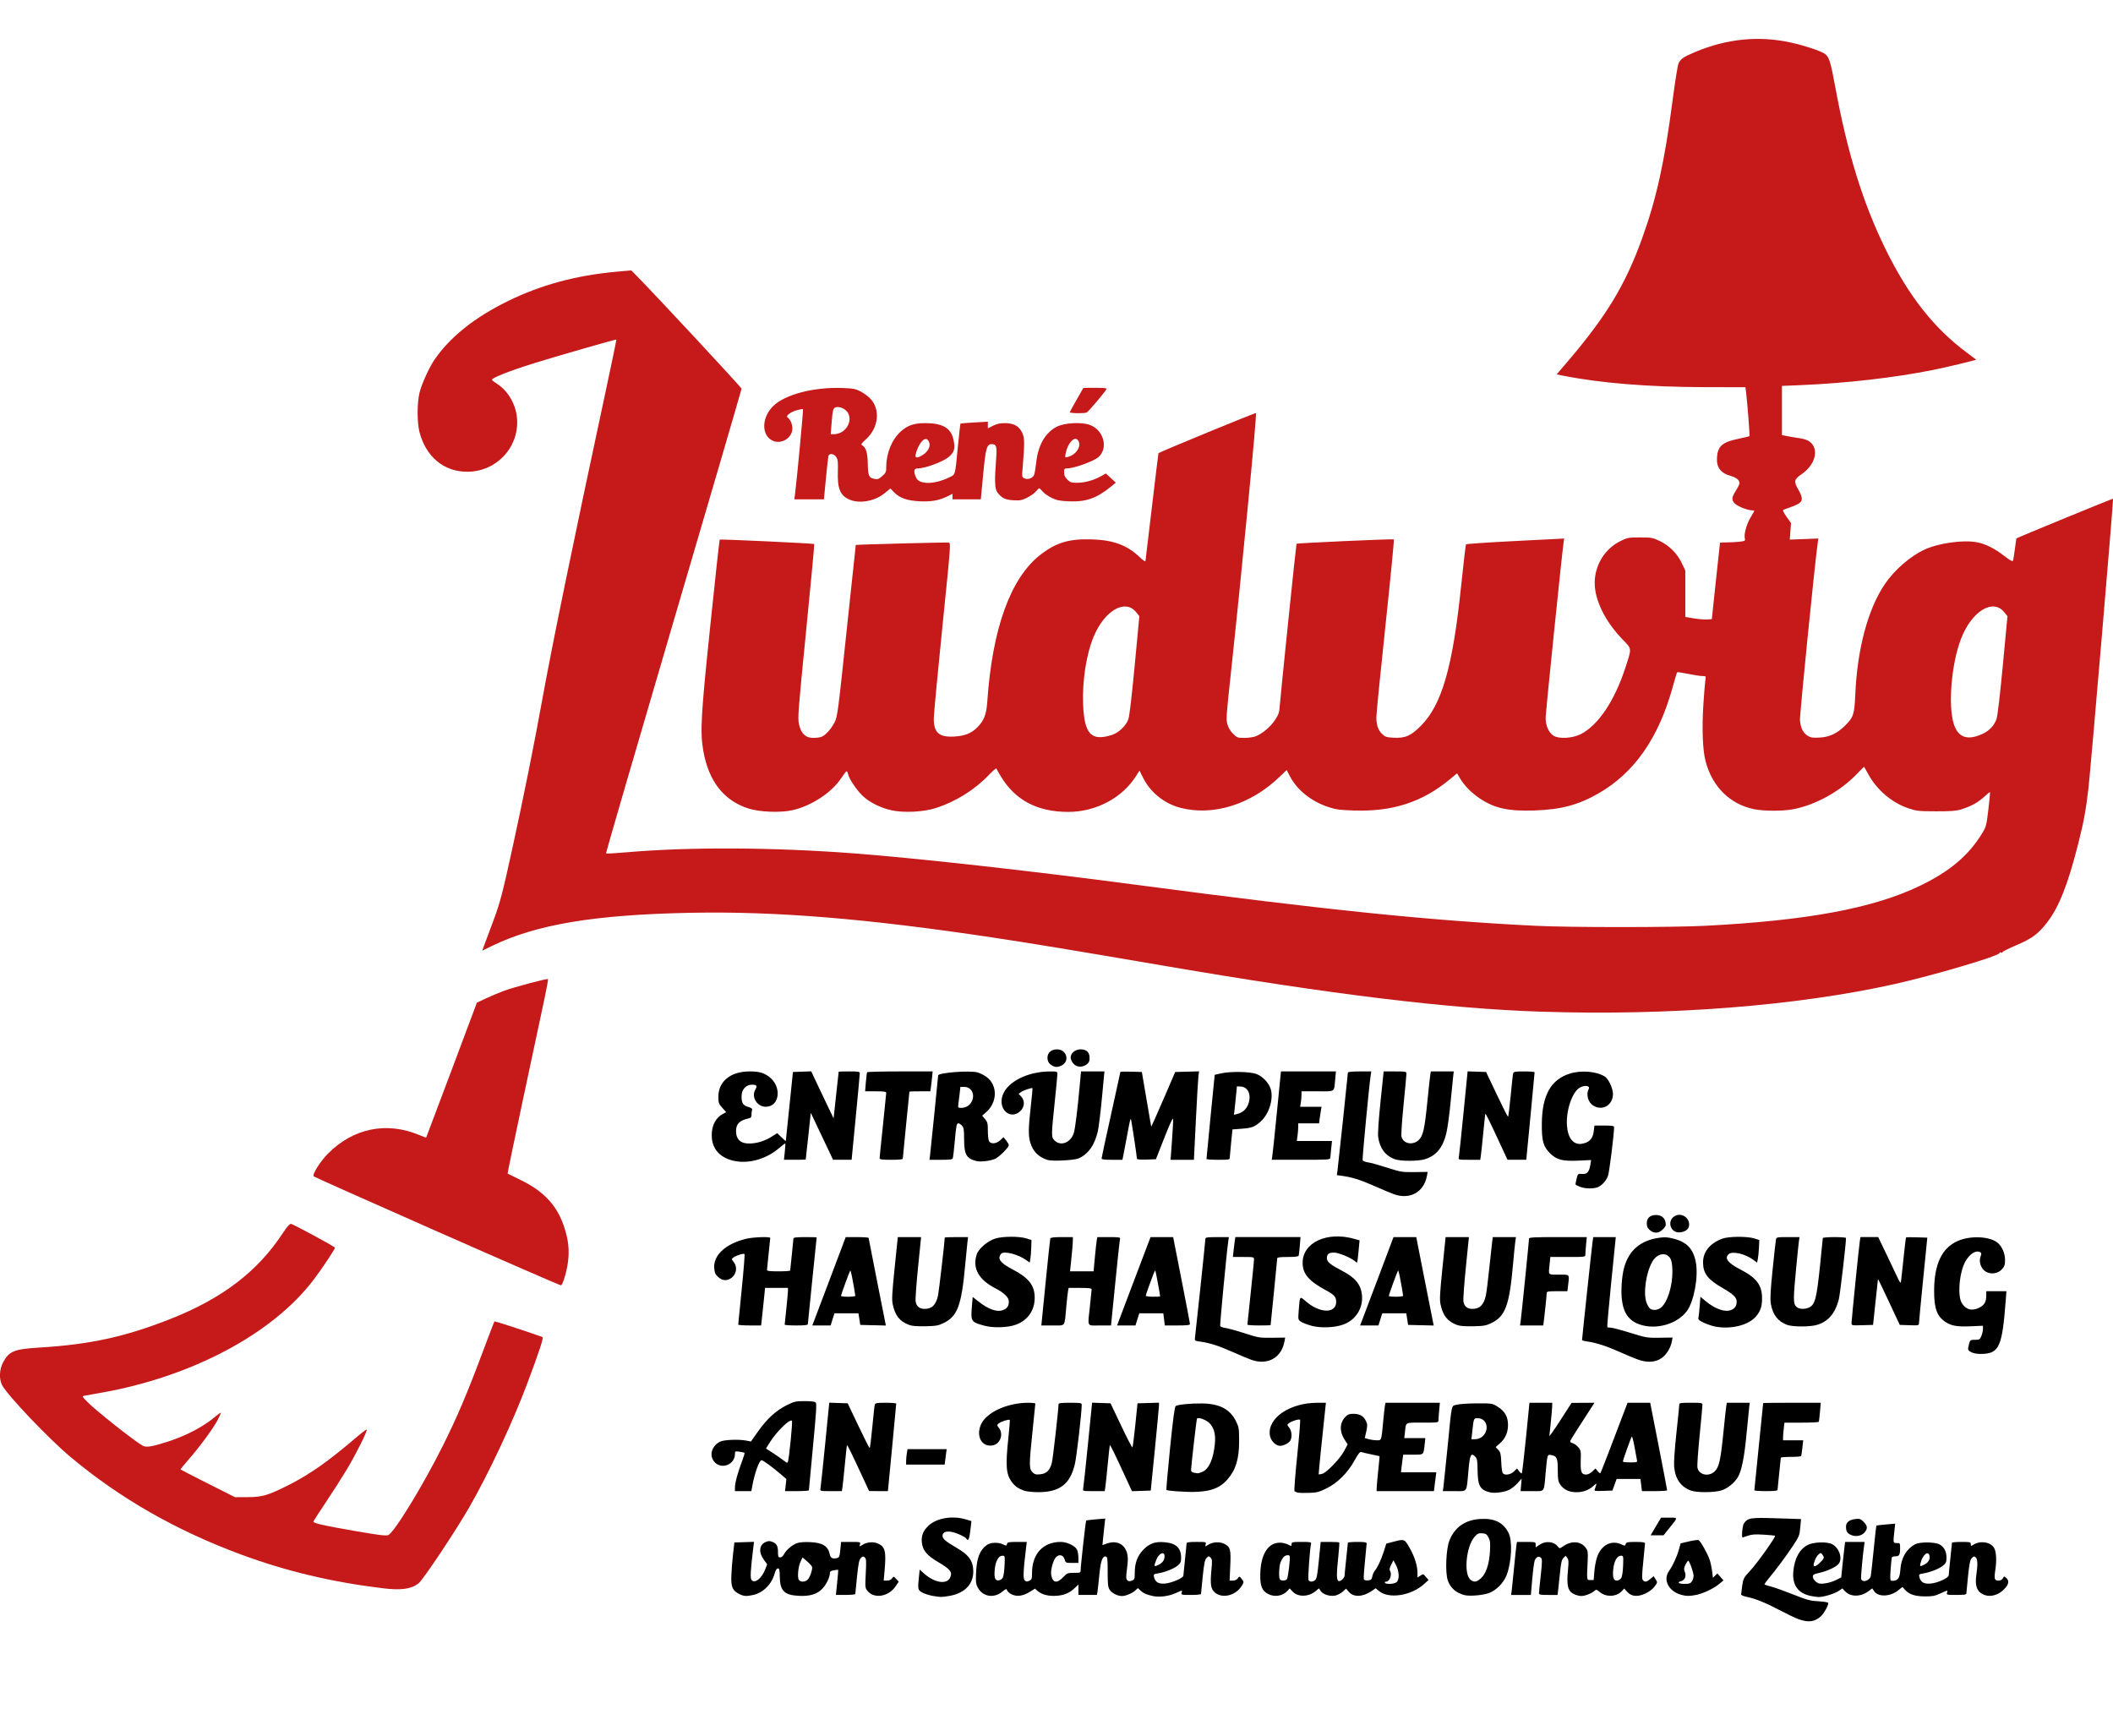
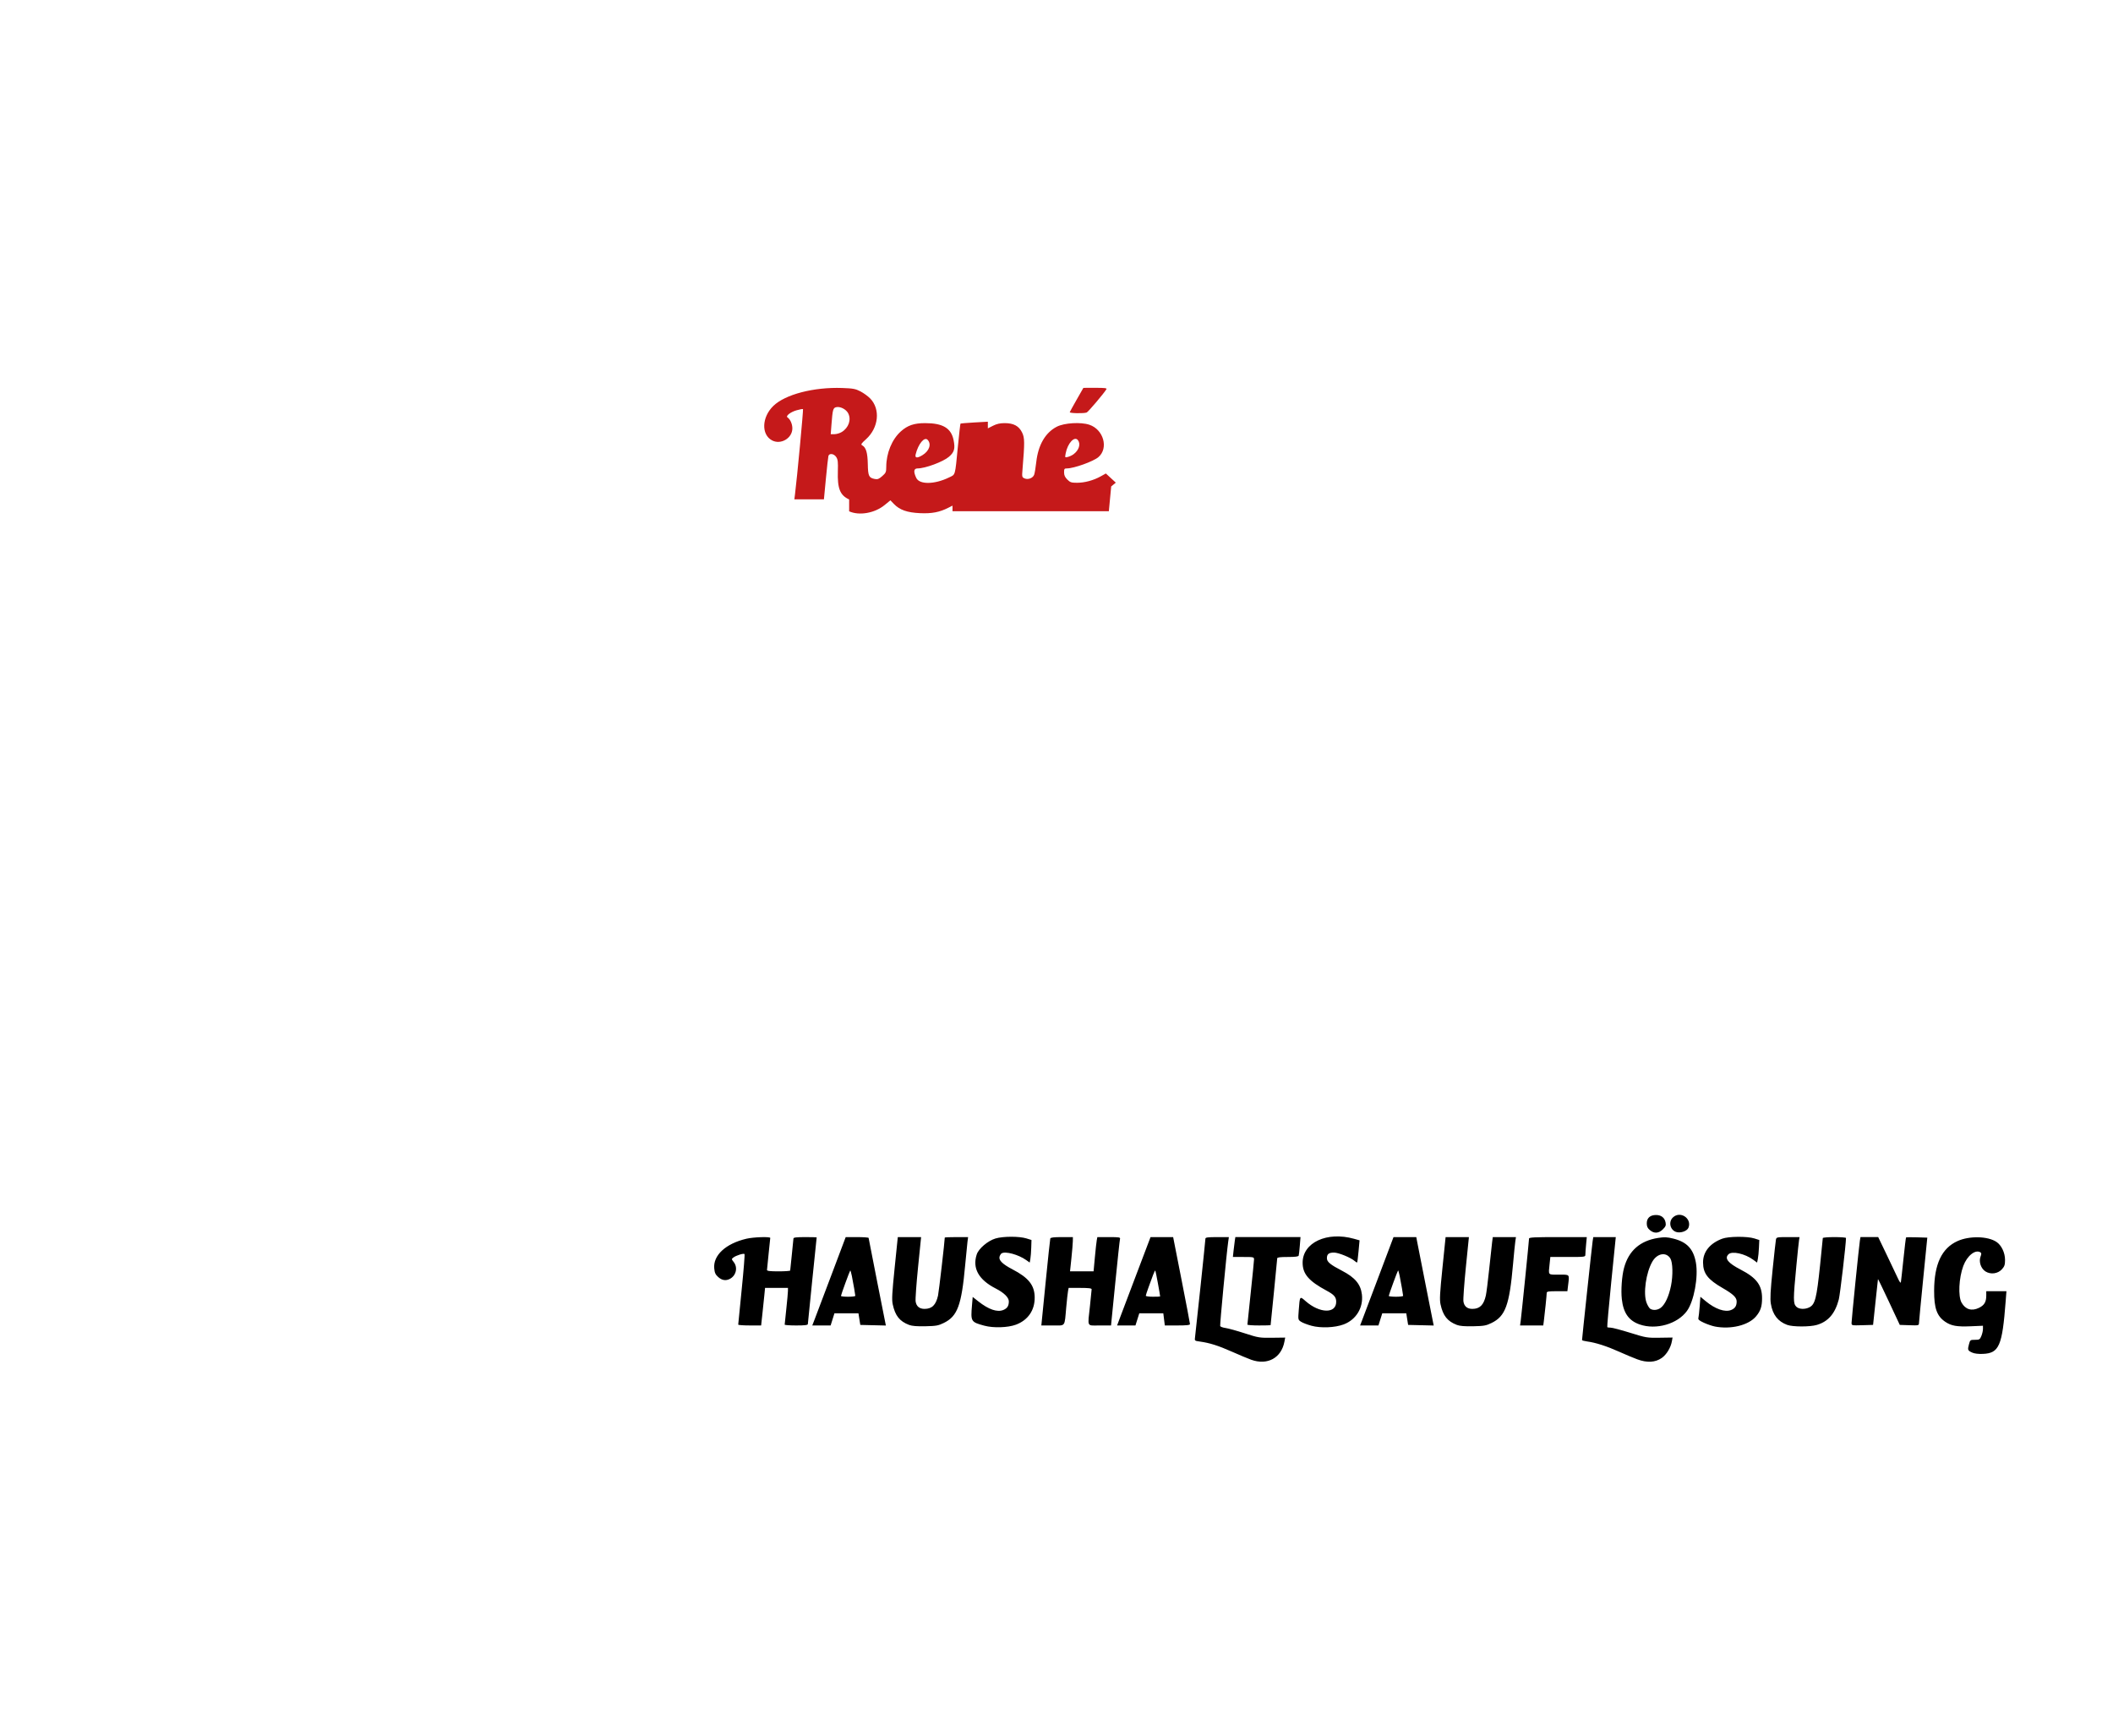
<svg xmlns="http://www.w3.org/2000/svg" viewBox="-350 -275 700 575" version="1.1" id="svg1" xml:space="preserve">
  <g id="logo" transform="matrix(2.037,0,0,2.037,-114.235,-252.728)">
-     <path id="rene" style="display:inline;fill:#c5191a" d="m 22.358,70.296 c -1.48,-0.672 -1.923,-1.775 -1.838,-4.576 0.046,-1.516 8.4e-4,-1.917 -0.263,-2.32 -0.369,-0.565 -1.133,-0.668 -1.272,-0.173 -0.048,0.173 -0.232,1.83 -0.409,3.682 l -0.321,3.368 h -2.404 -2.404 l 0.108,-0.853 c 0.32,-2.517 1.375,-13.743 1.299,-13.819 -0.049,-0.049 -0.526,0.037 -1.059,0.192 -0.994,0.289 -1.802,0.926 -1.464,1.154 0.451,0.305 0.791,1.072 0.791,1.783 0,1.606 -1.89,2.717 -3.316,1.949 -1.766,-0.951 -1.657,-3.768 0.216,-5.593 1.927,-1.877 6.573,-3.088 11.21,-2.922 1.778,0.064 2.157,0.135 2.97,0.556 0.512,0.266 1.222,0.781 1.576,1.146 1.697,1.748 1.385,4.778 -0.684,6.639 -0.789,0.709 -0.87,0.843 -0.604,0.992 0.614,0.343 0.865,1.189 0.901,3.032 0.038,1.961 0.169,2.241 1.134,2.434 0.457,0.091 0.672,0.009 1.21,-0.464 0.593,-0.52 0.655,-0.662 0.657,-1.499 0.006,-2.245 0.92,-4.47 2.372,-5.775 1.096,-0.986 2.155,-1.346 3.955,-1.346 2.867,0 4.221,0.804 4.621,2.743 0.287,1.393 0.126,1.977 -0.756,2.732 -0.95,0.813 -3.851,1.89 -5.093,1.89 -0.633,0 -0.705,0.522 -0.215,1.552 0.523,1.099 2.97,1.066 5.305,-0.072 1.099,-0.535 0.976,-0.106 1.469,-5.135 0.192,-1.961 0.379,-3.594 0.415,-3.63 0.036,-0.036 1.052,-0.121 2.258,-0.189 l 2.193,-0.124 v 0.541 0.541 l 0.839,-0.425 c 0.598,-0.303 1.141,-0.425 1.893,-0.425 1.462,0 2.322,0.465 2.84,1.534 0.42,0.868 0.428,1.601 0.065,5.96 -0.104,1.242 -0.09,1.305 0.321,1.493 0.565,0.257 1.357,-0.038 1.57,-0.586 0.087,-0.224 0.243,-1.162 0.347,-2.084 0.312,-2.771 1.478,-4.776 3.336,-5.734 1.21,-0.624 3.889,-0.787 5.289,-0.322 2.32,0.77 3.173,3.828 1.471,5.274 -0.823,0.699 -3.98,1.83 -5.108,1.83 -0.417,0 -0.468,0.07 -0.468,0.642 0,0.471 0.14,0.783 0.525,1.168 0.462,0.462 0.653,0.525 1.584,0.525 1.244,0 2.677,-0.388 3.848,-1.043 l 0.838,-0.468 0.809,0.746 0.809,0.746 -0.75,0.615 c -2.346,1.922 -4.105,2.544 -6.853,2.422 -1.544,-0.069 -2.015,-0.163 -2.848,-0.571 -0.549,-0.269 -1.199,-0.727 -1.444,-1.018 -0.245,-0.291 -0.497,-0.53 -0.559,-0.53 -0.062,0 -0.314,0.238 -0.559,0.53 -0.245,0.291 -0.886,0.745 -1.424,1.008 -0.842,0.412 -1.152,0.469 -2.231,0.408 -1.339,-0.076 -1.897,-0.354 -2.601,-1.296 -0.421,-0.564 -0.471,-1.921 -0.2,-5.359 0.166,-2.096 0.057,-2.475 -0.711,-2.475 -0.803,0 -0.986,0.651 -1.394,4.952 l -0.383,4.029 H 41.466 39.167 v -0.453 -0.453 l -0.679,0.346 c -1.42,0.725 -2.693,0.967 -4.607,0.879 -2.09,-0.097 -3.296,-0.52 -4.231,-1.484 l -0.583,-0.602 -0.965,0.786 c -1.597,1.301 -4.115,1.739 -5.744,0.999 z m 11.916,-7.202 c 1.124,-0.685 1.502,-1.805 0.843,-2.498 -0.521,-0.549 -1.527,0.674 -1.942,2.363 -0.152,0.616 0.234,0.663 1.099,0.136 z m 24.57,-0.145 c 0.882,-0.655 1.198,-1.644 0.73,-2.284 -0.549,-0.751 -1.691,0.472 -2.005,2.148 -0.129,0.685 -0.126,0.69 0.368,0.566 0.274,-0.069 0.682,-0.262 0.908,-0.43 z m -37.693,-3.62 c 1.127,-0.687 1.584,-2.014 1.05,-3.048 -0.343,-0.663 -1.316,-1.153 -1.967,-0.989 -0.492,0.123 -0.566,0.401 -0.752,2.817 l -0.121,1.572 0.608,-6.71e-4 c 0.335,-3.69e-4 0.867,-0.158 1.182,-0.351 z m 37.086,-3.231 c 0.033,-0.093 0.545,-1.021 1.138,-2.061 l 1.078,-1.891 1.942,-0.005 c 1.506,-0.004 1.911,0.046 1.808,0.22 -0.4,0.671 -2.965,3.698 -3.215,3.794 -0.47,0.18 -2.816,0.132 -2.749,-0.057 z" />
-     <path id="ludwig" style="display:inline;fill:#c5191a" d="m 134.819,153.602 c -15.13,-0.504 -34.021,-2.804 -61.076,-7.436 -15.033,-2.573 -21.852,-3.698 -28.2,-4.651 -20.413,-3.064 -35.134,-4.266 -48.946,-3.996 -15.669,0.306 -25.121,1.885 -32.36,5.405 l -1.556,0.756 0.506,-1.361 c 0.278,-0.748 0.871,-2.34 1.319,-3.536 1.091,-2.919 1.483,-4.422 3.159,-12.104 1.805,-8.276 3.493,-16.683 4.761,-23.71 1.579,-8.755 5.11,-25.938 10.242,-49.834 1.038,-4.835 1.863,-8.816 1.832,-8.846 -0.066,-0.066 -10.159,2.838 -13.44,3.867 -3.992,1.252 -6.794,2.358 -6.793,2.682 1.76e-4,0.072 0.372,0.366 0.826,0.653 1.829,1.156 3.129,3.458 3.263,5.781 0.269,4.65 -3.414,8.516 -8.114,8.516 -3.801,0 -6.718,-2.429 -7.764,-6.466 -0.4,-1.544 -0.397,-4.693 0.005,-6.368 0.338,-1.406 1.574,-4.133 2.453,-5.411 2.53,-3.677 6.534,-6.869 11.935,-9.513 5.39,-2.639 11.109,-4.185 17.662,-4.773 l 2.394,-0.215 0.869,0.881 c 3.142,3.186 17.064,18.162 17.064,18.355 0,0.131 -4.98,17.171 -11.068,37.867 -6.087,20.696 -11.026,37.672 -10.974,37.723 0.051,0.051 1.536,-0.032 3.299,-0.185 10.25,-0.889 23.833,-0.827 36.974,0.17 10.195,0.774 29.001,2.866 45.983,5.117 30.838,4.088 47.75,5.824 64.933,6.666 5.624,0.276 22.195,0.274 27.572,-0.002 16.639,-0.856 27.305,-2.84 34.898,-6.492 4.884,-2.348 7.952,-4.94 10.168,-8.589 0.623,-1.026 0.683,-1.258 0.988,-3.839 0.178,-1.511 0.297,-2.78 0.264,-2.819 -0.033,-0.04 -0.455,0.297 -0.937,0.748 -0.99,0.926 -2.147,1.563 -3.716,2.047 -0.865,0.266 -1.656,0.328 -4.124,0.323 -2.827,-0.006 -3.16,-0.043 -4.49,-0.489 -2.653,-0.891 -5.099,-2.954 -6.484,-5.468 -0.369,-0.671 -0.689,-1.244 -0.71,-1.273 -0.021,-0.029 -0.513,0.448 -1.092,1.06 -2.727,2.882 -6.736,5.12 -10.455,5.835 -1.702,0.327 -4.805,0.319 -6.406,-0.017 -3.883,-0.815 -6.752,-3.656 -7.834,-7.759 -0.487,-1.847 -0.62,-5.348 -0.357,-9.384 0.113,-1.723 0.254,-3.441 0.314,-3.817 0.109,-0.679 0.105,-0.684 -0.497,-0.686 -0.334,-0.001 -1.371,-0.16 -2.305,-0.353 -0.934,-0.193 -1.738,-0.31 -1.787,-0.261 -0.049,0.049 -0.353,1.056 -0.676,2.238 -2.308,8.443 -6.266,14.127 -12.191,17.507 -3.211,1.832 -6.001,2.575 -10.243,2.729 -4.312,0.156 -6.56,-0.332 -8.973,-1.946 -1.404,-0.939 -2.53,-2.091 -3.261,-3.337 l -0.445,-0.758 -1.109,0.924 c -4.472,3.728 -9.295,5.319 -15.557,5.129 -2.384,-0.072 -3.006,-0.154 -4.232,-0.555 -2.795,-0.915 -5.105,-2.756 -6.285,-5.011 l -0.532,-1.016 -1.172,1.124 c -4.67,4.479 -10.749,6.382 -16.066,5.029 -2.589,-0.659 -4.901,-2.493 -6.073,-4.819 l -0.624,-1.238 -0.625,0.975 c -2.237,3.493 -6.512,5.735 -10.937,5.735 -5.045,0 -8.627,-1.881 -10.98,-5.764 -0.365,-0.603 -0.692,-1.18 -0.726,-1.282 -0.034,-0.102 -0.584,0.362 -1.222,1.032 -2.294,2.408 -5.403,4.351 -8.614,5.384 -1.992,0.641 -5.155,0.808 -7.185,0.38 -1.745,-0.368 -3.64,-1.31 -4.72,-2.344 -0.997,-0.955 -2.208,-2.753 -2.379,-3.531 -0.065,-0.297 -0.184,-0.515 -0.265,-0.485 -0.081,0.03 -0.498,0.578 -0.927,1.218 -1.554,2.319 -4.882,4.469 -7.944,5.132 -1.922,0.416 -5.241,0.285 -7.026,-0.278 -4.04,-1.274 -6.518,-4.428 -7.388,-9.402 -0.54,-3.085 -0.395,-5.661 1.157,-20.559 0.785,-7.537 1.463,-13.74 1.507,-13.784 0.097,-0.097 15.269,0.612 15.376,0.719 0.042,0.042 -0.553,6.405 -1.322,14.141 -1.289,12.972 -1.38,14.148 -1.167,15.137 0.33,1.53 1.072,2.251 2.315,2.251 0.497,0 1.102,-0.075 1.345,-0.167 0.652,-0.248 1.61,-1.311 2.152,-2.387 0.454,-0.902 0.55,-1.638 1.945,-14.869 0.807,-7.656 1.476,-13.935 1.488,-13.953 0.046,-0.071 14.766,-0.451 15.11,-0.391 0.361,0.063 0.347,0.253 -1.025,13.715 -0.765,7.508 -1.394,14.217 -1.398,14.908 -0.013,2.285 0.861,3.059 3.301,2.926 1.711,-0.093 2.806,-0.523 3.757,-1.473 1.103,-1.103 1.499,-2.106 1.638,-4.148 0.81,-11.898 3.765,-20.114 8.601,-23.91 2.569,-2.017 4.735,-2.666 8.47,-2.537 3.468,0.119 5.695,0.95 7.697,2.873 0.541,0.519 0.94,0.787 0.963,0.646 0.021,-0.133 0.496,-4.122 1.056,-8.863 0.56,-4.742 1.036,-8.643 1.057,-8.67 0.156,-0.191 15.821,-6.638 15.86,-6.528 0.146,0.41 -2.28,25.53 -4.105,42.499 -0.763,7.099 -0.774,7.262 -0.529,8.166 0.134,0.494 0.479,1.063 0.898,1.482 0.651,0.651 0.732,0.68 1.875,0.68 0.657,0 1.483,-0.121 1.837,-0.268 1.124,-0.47 2.359,-1.512 3.093,-2.61 0.652,-0.976 0.721,-1.196 0.827,-2.641 0.132,-1.79 2.633,-25.98 2.694,-26.05 0.099,-0.115 15.725,-0.821 15.831,-0.716 0.065,0.065 -0.548,6.366 -1.363,14.002 -0.815,7.635 -1.481,14.341 -1.479,14.9 0.004,1.32 0.28,2.123 0.949,2.764 0.467,0.447 0.71,0.528 1.777,0.588 1.956,0.111 2.873,-0.281 4.509,-1.927 3.434,-3.455 5.199,-9.614 6.567,-22.919 0.366,-3.556 0.718,-6.528 0.782,-6.603 0.065,-0.075 3.681,-0.318 8.036,-0.539 l 7.919,-0.403 -0.078,0.539 c -0.291,2.002 -2.937,27.825 -2.934,28.632 0.005,1.278 0.507,2.407 1.288,2.899 0.887,0.558 3.093,0.425 4.446,-0.267 2.801,-1.433 5.449,-5.359 7.188,-10.655 1.118,-3.404 1.14,-3.138 -0.401,-4.726 -2.418,-2.492 -4.044,-5.425 -4.448,-8.026 -0.511,-3.291 1.162,-6.54 4.117,-7.995 1.114,-0.548 1.291,-0.581 3.159,-0.581 1.854,0 2.057,0.036 3.19,0.574 1.567,0.742 2.862,2.037 3.604,3.604 l 0.574,1.211 v 3.772 3.772 l 1.347,0.228 c 0.741,0.125 1.711,0.206 2.155,0.18 l 0.808,-0.048 0.659,-6.197 c 0.363,-3.408 0.666,-6.217 0.674,-6.242 0.008,-0.025 0.519,-0.046 1.137,-0.046 0.617,-8.59e-4 1.546,-0.052 2.063,-0.115 0.868,-0.104 0.932,-0.145 0.837,-0.523 -0.172,-0.687 0.271,-2.317 0.925,-3.404 0.341,-0.566 0.62,-1.06 0.62,-1.098 0,-0.037 -0.147,-0.068 -0.327,-0.068 -0.671,0 -2.19,-0.563 -2.718,-1.008 -0.684,-0.575 -0.69,-1.031 -0.029,-2.074 0.285,-0.45 0.572,-0.987 0.638,-1.194 0.157,-0.494 -0.385,-1.035 -1.282,-1.281 -1.768,-0.484 -2.474,-1.413 -2.352,-3.096 0.131,-1.814 0.888,-2.456 3.532,-2.999 0.911,-0.187 1.695,-0.378 1.742,-0.425 0.079,-0.078 -0.346,-5.587 -0.558,-7.233 l -0.092,-0.718 -6.686,-0.014 c -9.135,-0.019 -17.013,-0.663 -23.075,-1.886 l -0.941,-0.19 1.64,-1.919 c 6.451,-7.546 9.48,-12.533 12.246,-20.164 2.329,-6.425 3.661,-12.453 4.97,-22.494 0.397,-3.044 0.834,-5.752 0.971,-6.018 0.387,-0.749 0.783,-1.021 2.622,-1.802 5.186,-2.203 10.487,-2.726 15.717,-1.552 2.223,0.499 4.68,1.313 5.413,1.793 0.71,0.465 0.966,1.251 1.687,5.181 2.004,10.921 4.526,19.078 8.23,26.624 3.726,7.591 7.847,12.834 13.229,16.831 0.79,0.587 1.462,1.09 1.492,1.119 0.075,0.07 -4.842,1.251 -7.061,1.695 -6.259,1.253 -14.147,2.152 -21.599,2.461 l -2.919,0.121 v 4.001 4.001 l 0.943,0.185 c 0.519,0.102 1.347,0.239 1.841,0.305 0.494,0.066 1.113,0.23 1.376,0.363 1.989,1.009 1.49,3.834 -0.972,5.507 -1.23,0.836 -1.3,1.198 -0.494,2.556 0.293,0.494 0.534,1.108 0.536,1.364 0.005,0.721 -0.37,0.954 -3.004,1.869 -0.147,0.051 0.028,0.432 0.512,1.116 l 0.735,1.039 -0.099,1.347 -0.099,1.347 2.322,-0.09 2.322,-0.09 -0.09,0.629 c -0.486,3.414 -2.965,28.152 -2.899,28.935 0.105,1.241 0.505,2.045 1.255,2.518 0.478,0.301 0.803,0.351 1.929,0.293 1.619,-0.083 2.851,-0.661 4.153,-1.949 1.367,-1.353 1.52,-1.817 1.657,-5.009 0.318,-7.432 2.061,-13.953 4.813,-18.009 1.568,-2.311 4.154,-4.549 6.491,-5.619 2.293,-1.05 6.231,-1.598 8.474,-1.18 1.394,0.26 2.92,1.024 4.489,2.251 0.826,0.645 1.295,0.908 1.368,0.768 0.062,-0.117 0.208,-0.979 0.325,-1.914 0.117,-0.935 0.228,-1.714 0.248,-1.729 0.191,-0.154 15.664,-6.508 15.717,-6.455 0.095,0.095 -3.661,44.259 -4.018,47.246 -0.429,3.585 -0.745,5.289 -1.632,8.801 -1.68,6.65 -3.137,10.351 -5.062,12.849 -1.461,1.897 -2.463,2.634 -5.097,3.752 -1.256,0.533 -2.242,1.036 -2.191,1.118 0.051,0.082 -0.033,0.101 -0.186,0.043 -0.153,-0.059 -0.279,-0.022 -0.279,0.081 0,0.453 -10.677,3.614 -16.974,5.024 -15.933,3.569 -36.813,5.201 -57.653,4.506 z M 65.095,108.593 c 1.116,-0.355 2.309,-1.5 2.679,-2.571 0.17,-0.492 0.573,-3.927 1.029,-8.776 L 69.554,89.278 69.027,88.624 c -1.763,-2.188 -5.079,-0.308 -6.866,3.892 -1.219,2.865 -1.911,7.259 -1.753,11.13 0.198,4.835 1.319,6.019 4.687,4.947 z m 141.6,-0.177 c 1.106,-0.514 1.886,-1.347 2.265,-2.42 0.168,-0.476 0.57,-3.897 1.027,-8.748 l 0.751,-7.965 -0.529,-0.656 c -1.845,-2.29 -5.327,-0.129 -7.041,4.371 -1.55,4.068 -2.115,10.805 -1.16,13.815 0.703,2.216 2.238,2.741 4.687,1.603 z" />
-     <path id="besen" style="display:inline;fill:#c5191a" d="m -53.607,247.362 c -8.335,-1.029 -15.645,-2.775 -22.955,-5.482 -10.538,-3.903 -19.645,-9.112 -27.698,-15.845 -3.526,-2.948 -10.294,-10.056 -11.144,-11.702 -0.522,-1.011 -0.442,-2.584 0.189,-3.744 0.972,-1.787 1.787,-2.11 5.946,-2.363 8.161,-0.497 13.87,-1.742 21.175,-4.62 8.498,-3.348 14.271,-7.754 18.363,-14.015 0.653,-1 1.08,-1.482 1.311,-1.482 0.273,0 6.831,3.544 7.152,3.865 0.106,0.106 -2.027,3.322 -3.454,5.206 -6.675,8.812 -19.813,15.8 -34.599,18.401 -1.235,0.217 -2.44,0.434 -2.677,0.482 -0.417,0.084 -0.401,0.12 0.449,0.993 1.36,1.397 7.78,6.475 9.037,7.148 0.568,0.304 1.626,0.124 4.155,-0.705 3.003,-0.985 5.625,-2.365 7.562,-3.98 0.458,-0.382 0.887,-0.695 0.953,-0.695 0.066,0 -0.168,0.548 -0.52,1.218 -0.723,1.375 -2.844,4.257 -4.748,6.45 -0.702,0.809 -1.277,1.504 -1.277,1.543 0,0.04 1.995,1.075 4.434,2.301 l 4.434,2.229 2.077,-0.009 c 2.417,-0.011 3.33,-0.287 6.837,-2.07 3.318,-1.687 6.309,-3.799 10.74,-7.586 0.918,-0.785 1.712,-1.383 1.765,-1.33 0.167,0.167 -1.787,4.078 -3.25,6.504 -0.774,1.284 -2.289,3.653 -3.366,5.264 -1.077,1.611 -1.996,3.03 -2.044,3.154 -0.113,0.295 1.348,0.631 7.083,1.627 3.521,0.612 4.668,0.751 5.063,0.613 0.931,-0.325 5.609,-7.961 8.863,-14.468 2.386,-4.773 3.99,-8.554 6.673,-15.736 0.916,-2.451 1.707,-4.498 1.757,-4.549 0.068,-0.069 4.876,1.495 7.8,2.537 0.229,0.082 -0.478,2.241 -2.47,7.552 -2.375,6.329 -6.226,14.557 -9.416,20.112 -2.24,3.902 -7.536,11.844 -8.273,12.406 -1.236,0.943 -2.854,1.155 -5.928,0.775 z m 8.983,-58.007 c -10.965,-4.843 -20.006,-8.875 -20.092,-8.961 -0.292,-0.292 1.032,-2.415 2.308,-3.703 4.117,-4.153 9.559,-5.256 14.883,-3.015 0.579,0.244 1.074,0.418 1.099,0.388 0.026,-0.03 1.891,-4.978 4.145,-10.994 l 4.098,-10.939 1.453,-0.681 c 0.799,-0.374 2.138,-0.935 2.976,-1.246 1.657,-0.614 6.999,-2.034 7.136,-1.896 0.047,0.047 -0.204,1.443 -0.558,3.104 -0.354,1.66 -1.864,8.744 -3.357,15.742 -1.493,6.998 -2.688,12.746 -2.655,12.774 0.033,0.027 0.989,0.501 2.125,1.053 3.884,1.886 6.044,4.275 7.171,7.931 0.591,1.918 0.748,3.413 0.545,5.2 -0.185,1.627 -0.846,3.906 -1.159,3.997 -0.099,0.029 -9.151,-3.91 -20.116,-8.753 z" />
-     <path id="zeile01" style="display:inline;fill:#000000" d="m 110.925,183.279 c -0.494,-0.179 -1.914,-0.776 -3.156,-1.327 -2.243,-0.995 -3.608,-1.425 -5.242,-1.651 l -0.854,-0.118 0.095,-0.663 c 0.11,-0.767 1.702,-15.759 1.702,-16.023 0,-0.105 0.776,-0.177 1.902,-0.177 h 1.902 l -0.102,0.674 c -0.262,1.728 -1.386,13.565 -1.307,13.77 0.049,0.128 0.44,0.282 0.868,0.343 0.429,0.061 1.83,0.447 3.114,0.859 2.236,0.717 2.425,0.747 4.466,0.723 l 2.131,-0.025 -0.125,0.666 c -0.496,2.646 -2.783,3.896 -5.394,2.949 z m 30.274,-1.202 c -0.341,-0.148 -0.653,-0.302 -0.693,-0.342 -0.04,-0.04 0.028,-0.462 0.15,-0.939 0.221,-0.862 0.225,-0.866 0.902,-0.802 0.804,0.077 1.159,-0.324 1.35,-1.521 l 0.119,-0.743 -1.969,0.093 c -2.689,0.127 -3.632,-0.112 -4.715,-1.194 -1.103,-1.103 -1.352,-1.995 -1.334,-4.778 0.031,-4.634 1.457,-7.199 4.54,-8.172 1.884,-0.594 4.404,-0.374 5.741,0.502 0.576,0.377 1.287,1.913 1.289,2.784 0.005,1.825 -1.683,2.841 -3.191,1.921 -0.859,-0.523 -1.223,-1.827 -0.755,-2.701 0.286,-0.535 -0.604,-0.688 -1.425,-0.245 -1.254,0.676 -2.303,3.781 -2.108,6.237 0.162,2.04 1.082,3.138 2.437,2.909 1.172,-0.198 1.763,-0.812 1.909,-1.984 l 0.123,-0.982 h 1.596 c 1.196,0 1.596,0.059 1.596,0.235 0,1.199 -0.785,7.479 -0.999,7.991 -0.327,0.781 -0.882,1.411 -1.552,1.76 -0.63,0.328 -2.22,0.311 -3.009,-0.031 z M 3.961,177.925 c -2.531,-0.425 -3.952,-1.945 -3.952,-4.228 0,-1.627 0.659,-2.868 1.853,-3.489 l 0.505,-0.263 -0.64,-0.708 c -0.585,-0.647 -0.64,-0.802 -0.64,-1.793 0,-2.514 1.989,-4.124 5.094,-4.124 1.495,0 2.275,0.212 3.139,0.854 2.135,1.586 1.773,4.894 -0.535,4.894 -1.391,0 -2.374,-1.583 -1.706,-2.747 0.376,-0.655 0.255,-0.845 -0.537,-0.845 -0.969,0 -1.682,0.799 -1.682,1.884 0,1.114 0.226,1.475 1.088,1.733 0.5,0.15 0.693,0.295 0.626,0.47 -0.053,0.139 -0.097,0.488 -0.097,0.774 0,0.422 -0.093,0.541 -0.494,0.629 -1.435,0.313 -2.021,0.903 -2.021,2.034 0,1.418 0.788,2.111 2.325,2.042 1.235,-0.056 2.395,-0.432 3.512,-1.141 l 0.859,-0.545 0.693,0.677 c 0.381,0.372 0.698,0.64 0.704,0.596 0.006,-0.045 0.269,-2.587 0.586,-5.65 l 0.576,-5.568 1.485,-0.052 1.485,-0.052 0.893,1.893 c 0.491,1.041 1.31,2.762 1.82,3.824 l 0.927,1.931 0.409,-3.772 c 0.225,-2.075 0.414,-3.792 0.42,-3.817 0.006,-0.025 0.778,-0.045 1.717,-0.045 1.503,0 1.707,0.037 1.711,0.314 0.003,0.173 -0.294,3.406 -0.661,7.185 l -0.666,6.87 h -1.507 -1.507 l -1.085,-2.29 c -0.597,-1.26 -1.413,-2.977 -1.813,-3.817 l -0.728,-1.527 -0.403,3.772 c -0.222,2.075 -0.411,3.792 -0.42,3.817 -0.009,0.025 -0.81,0.045 -1.779,0.045 h -1.762 l 0.138,-1.294 c 0.076,-0.712 0.111,-1.321 0.078,-1.354 -0.033,-0.033 -0.495,0.312 -1.026,0.766 -1.977,1.689 -4.67,2.506 -6.983,2.118 z m 39.067,-0.037 c -1.6,-0.402 -1.973,-1.072 -1.975,-3.547 -8.56e-4,-1.539 -0.054,-1.881 -0.343,-2.2 -0.188,-0.208 -0.449,-0.378 -0.58,-0.378 -0.302,0 -0.364,0.309 -0.609,3.054 -0.111,1.235 -0.241,2.387 -0.29,2.56 -0.077,0.273 -0.331,0.314 -1.951,0.314 h -1.863 l 0.081,-0.584 c 0.078,-0.557 1.333,-12.923 1.333,-13.131 0,-0.45 5.112,-0.848 6.394,-0.498 0.405,0.11 1.058,0.434 1.451,0.719 1.846,1.337 1.83,4.111 -0.033,5.746 l -0.651,0.572 0.461,0.548 c 0.405,0.481 0.461,0.711 0.461,1.893 0,0.74 0.084,1.502 0.186,1.693 0.283,0.529 1.208,0.455 1.84,-0.147 l 0.519,-0.494 0.433,0.539 c 0.238,0.296 0.434,0.631 0.434,0.744 0.002,0.395 -1.62,2.003 -2.288,2.268 -0.865,0.344 -2.319,0.502 -3.01,0.329 z m -1.306,-8.993 c 1.332,-1.047 0.899,-3.06 -0.657,-3.06 h -0.616 l -0.112,1.033 c -0.062,0.568 -0.155,1.336 -0.208,1.706 -0.095,0.667 -0.09,0.674 0.524,0.674 0.345,0 0.82,-0.157 1.069,-0.353 z m 12.89,8.818 c -1.477,-0.485 -2.362,-1.379 -2.798,-2.827 -0.33,-1.096 -0.311,-2.387 0.086,-5.907 0.178,-1.581 0.304,-2.899 0.279,-2.931 -0.093,-0.118 -1.446,0.329 -1.845,0.61 l -0.417,0.293 0.413,0.44 c 0.648,0.689 0.573,1.75 -0.169,2.414 -1.666,1.488 -3.667,-0.413 -2.816,-2.676 0.815,-2.168 4.099,-3.797 7.673,-3.806 1.139,-0.003 1.212,0.021 1.211,0.401 -9.04e-4,0.222 -0.203,2.334 -0.449,4.693 -0.564,5.407 -0.564,5.58 -0.006,6.137 1.006,1.006 2.684,0.322 3.137,-1.28 0.222,-0.784 0.59,-3.742 0.931,-7.485 l 0.225,-2.47 h 1.905 1.905 l -0.402,4.266 c -0.221,2.346 -0.524,4.808 -0.673,5.471 -0.501,2.232 -1.576,3.74 -3.145,4.414 -0.724,0.311 -4.308,0.482 -5.044,0.241 z m 56.536,-0.099 c -1.576,-0.562 -2.513,-1.802 -2.751,-3.64 -0.076,-0.591 0.064,-2.712 0.384,-5.793 l 0.505,-4.861 h 1.852 c 1.752,0 1.852,0.02 1.852,0.371 0,0.204 -0.207,2.447 -0.46,4.984 -0.253,2.537 -0.412,4.874 -0.352,5.192 0.221,1.184 1.792,1.542 2.783,0.634 0.732,-0.671 0.981,-1.76 1.435,-6.28 0.206,-2.054 0.417,-3.997 0.469,-4.318 l 0.094,-0.584 h 1.867 1.867 l -0.079,0.584 c -0.043,0.321 -0.24,2.286 -0.436,4.366 -0.196,2.08 -0.521,4.424 -0.721,5.209 -0.59,2.312 -1.666,3.578 -3.515,4.134 -1.067,0.321 -3.891,0.321 -4.791,-6e-5 z m -83.837,-0.169 c 0,-0.135 0.242,-2.53 0.539,-5.323 0.296,-2.792 0.539,-5.188 0.539,-5.323 0,-0.191 -0.385,-0.246 -1.719,-0.246 H 24.952 l 0.125,-1.482 c 0.069,-0.815 0.16,-1.542 0.203,-1.617 0.043,-0.074 2.458,-0.135 5.367,-0.135 h 5.29 l -0.101,1.033 c -0.055,0.568 -0.141,1.296 -0.189,1.617 l -0.089,0.584 h -1.698 c -0.934,0 -1.698,0.02 -1.699,0.045 -2.81e-4,0.025 -0.243,2.429 -0.538,5.344 -0.296,2.914 -0.538,5.4 -0.538,5.523 -3.77e-4,0.165 -0.498,0.225 -1.887,0.225 -1.475,0 -1.886,-0.053 -1.886,-0.246 z m 36.104,0.015 c 0,-0.127 0.687,-3.318 1.527,-7.092 0.84,-3.773 1.527,-6.906 1.527,-6.961 0,-0.055 0.786,-0.076 1.746,-0.048 l 1.746,0.051 0.749,4.401 c 0.412,2.42 0.76,4.441 0.773,4.49 0.013,0.049 0.897,-1.931 1.964,-4.401 l 1.939,-4.49 1.939,-0.051 1.939,-0.051 -0.102,0.77 c -0.056,0.423 -0.244,3.659 -0.418,7.191 l -0.316,6.421 h -1.899 -1.899 l 0.23,-3.098 c 0.127,-1.704 0.21,-3.301 0.185,-3.547 -0.029,-0.289 -0.535,0.798 -1.422,3.054 l -1.376,3.503 -1.543,0.052 c -0.887,0.03 -1.543,-0.02 -1.543,-0.118 0,-0.399 -0.91,-6.382 -0.981,-6.454 -0.095,-0.095 -0.163,0.201 -0.633,2.748 -0.201,1.087 -0.45,2.4 -0.555,2.919 l -0.191,0.943 h -1.694 c -1.26,0 -1.694,-0.059 -1.694,-0.231 z m 17.057,0.096 c -0.004,-0.074 0.296,-3.184 0.666,-6.91 l 0.672,-6.776 0.996,-0.227 c 1.544,-0.352 4.77,-0.301 5.789,0.093 0.984,0.38 1.985,1.411 2.302,2.372 0.523,1.585 -0.199,4.052 -1.549,5.297 -1.016,0.936 -1.464,1.109 -3.211,1.239 l -1.437,0.107 -0.213,2.066 c -0.117,1.136 -0.218,2.247 -0.225,2.47 -0.011,0.393 -0.065,0.404 -1.898,0.404 -1.037,0 -1.889,-0.061 -1.893,-0.135 z m 5.934,-7.745 c 1.066,-0.758 1.426,-2.652 0.671,-3.53 -0.278,-0.323 -0.605,-0.483 -1.031,-0.504 l -0.625,-0.031 -0.122,1.257 c -0.067,0.692 -0.174,1.732 -0.237,2.312 l -0.116,1.055 0.505,-0.12 c 0.278,-0.066 0.707,-0.264 0.954,-0.439 z m 4.748,7.475 c 0.047,-0.222 0.387,-3.455 0.757,-7.185 l 0.672,-6.781 h 4.47 4.47 l -0.113,1.212 c -0.209,2.235 0.097,2.021 -2.882,2.021 h -2.601 l -0.002,0.584 c -0.001,0.321 -0.052,0.887 -0.113,1.257 l -0.111,0.674 h 1.744 1.744 l -0.093,0.494 c -0.051,0.272 -0.143,0.878 -0.205,1.347 l -0.112,0.853 h -1.695 -1.695 v 0.604 c 0,0.332 -0.051,0.979 -0.114,1.437 l -0.114,0.833 h 2.863 2.863 l -0.135,1.212 c -0.074,0.667 -0.139,1.354 -0.144,1.527 -0.009,0.291 -0.359,0.314 -4.773,0.314 h -4.763 z m 30.356,0 c 0.047,-0.222 0.388,-3.458 0.759,-7.191 l 0.673,-6.787 1.5,0.051 1.5,0.051 1.728,3.637 c 0.95,2.001 1.778,3.637 1.84,3.637 0.062,0 0.255,-1.516 0.429,-3.368 0.174,-1.852 0.357,-3.509 0.407,-3.682 0.079,-0.271 0.327,-0.314 1.786,-0.314 0.932,0 1.698,0.061 1.702,0.135 0.004,0.074 -0.299,3.307 -0.674,7.185 l -0.681,7.05 -1.527,-0.004 -1.527,-0.004 -0.852,-1.837 c -2.152,-4.643 -2.71,-5.776 -2.759,-5.609 -0.029,0.099 -0.18,1.513 -0.336,3.143 -0.156,1.63 -0.329,3.267 -0.384,3.637 l -0.101,0.674 h -1.784 c -1.755,0 -1.782,-0.006 -1.698,-0.404 z m -66.089,-14.891 c -0.561,-0.307 -0.808,-0.711 -0.808,-1.322 0,-0.795 0.634,-1.344 1.552,-1.344 1.56,0 2.124,1.911 0.77,2.611 -0.599,0.31 -1.021,0.325 -1.514,0.055 z m 3.926,0.036 c -0.504,-0.212 -0.962,-0.88 -0.962,-1.404 0,-0.681 0.765,-1.299 1.608,-1.299 1.08,0 1.562,0.567 1.452,1.706 -0.077,0.797 -1.249,1.354 -2.098,0.996 z" />
+     <path id="rene" style="display:inline;fill:#c5191a" d="m 22.358,70.296 c -1.48,-0.672 -1.923,-1.775 -1.838,-4.576 0.046,-1.516 8.4e-4,-1.917 -0.263,-2.32 -0.369,-0.565 -1.133,-0.668 -1.272,-0.173 -0.048,0.173 -0.232,1.83 -0.409,3.682 l -0.321,3.368 h -2.404 -2.404 l 0.108,-0.853 c 0.32,-2.517 1.375,-13.743 1.299,-13.819 -0.049,-0.049 -0.526,0.037 -1.059,0.192 -0.994,0.289 -1.802,0.926 -1.464,1.154 0.451,0.305 0.791,1.072 0.791,1.783 0,1.606 -1.89,2.717 -3.316,1.949 -1.766,-0.951 -1.657,-3.768 0.216,-5.593 1.927,-1.877 6.573,-3.088 11.21,-2.922 1.778,0.064 2.157,0.135 2.97,0.556 0.512,0.266 1.222,0.781 1.576,1.146 1.697,1.748 1.385,4.778 -0.684,6.639 -0.789,0.709 -0.87,0.843 -0.604,0.992 0.614,0.343 0.865,1.189 0.901,3.032 0.038,1.961 0.169,2.241 1.134,2.434 0.457,0.091 0.672,0.009 1.21,-0.464 0.593,-0.52 0.655,-0.662 0.657,-1.499 0.006,-2.245 0.92,-4.47 2.372,-5.775 1.096,-0.986 2.155,-1.346 3.955,-1.346 2.867,0 4.221,0.804 4.621,2.743 0.287,1.393 0.126,1.977 -0.756,2.732 -0.95,0.813 -3.851,1.89 -5.093,1.89 -0.633,0 -0.705,0.522 -0.215,1.552 0.523,1.099 2.97,1.066 5.305,-0.072 1.099,-0.535 0.976,-0.106 1.469,-5.135 0.192,-1.961 0.379,-3.594 0.415,-3.63 0.036,-0.036 1.052,-0.121 2.258,-0.189 l 2.193,-0.124 v 0.541 0.541 l 0.839,-0.425 c 0.598,-0.303 1.141,-0.425 1.893,-0.425 1.462,0 2.322,0.465 2.84,1.534 0.42,0.868 0.428,1.601 0.065,5.96 -0.104,1.242 -0.09,1.305 0.321,1.493 0.565,0.257 1.357,-0.038 1.57,-0.586 0.087,-0.224 0.243,-1.162 0.347,-2.084 0.312,-2.771 1.478,-4.776 3.336,-5.734 1.21,-0.624 3.889,-0.787 5.289,-0.322 2.32,0.77 3.173,3.828 1.471,5.274 -0.823,0.699 -3.98,1.83 -5.108,1.83 -0.417,0 -0.468,0.07 -0.468,0.642 0,0.471 0.14,0.783 0.525,1.168 0.462,0.462 0.653,0.525 1.584,0.525 1.244,0 2.677,-0.388 3.848,-1.043 l 0.838,-0.468 0.809,0.746 0.809,0.746 -0.75,0.615 l -0.383,4.029 H 41.466 39.167 v -0.453 -0.453 l -0.679,0.346 c -1.42,0.725 -2.693,0.967 -4.607,0.879 -2.09,-0.097 -3.296,-0.52 -4.231,-1.484 l -0.583,-0.602 -0.965,0.786 c -1.597,1.301 -4.115,1.739 -5.744,0.999 z m 11.916,-7.202 c 1.124,-0.685 1.502,-1.805 0.843,-2.498 -0.521,-0.549 -1.527,0.674 -1.942,2.363 -0.152,0.616 0.234,0.663 1.099,0.136 z m 24.57,-0.145 c 0.882,-0.655 1.198,-1.644 0.73,-2.284 -0.549,-0.751 -1.691,0.472 -2.005,2.148 -0.129,0.685 -0.126,0.69 0.368,0.566 0.274,-0.069 0.682,-0.262 0.908,-0.43 z m -37.693,-3.62 c 1.127,-0.687 1.584,-2.014 1.05,-3.048 -0.343,-0.663 -1.316,-1.153 -1.967,-0.989 -0.492,0.123 -0.566,0.401 -0.752,2.817 l -0.121,1.572 0.608,-6.71e-4 c 0.335,-3.69e-4 0.867,-0.158 1.182,-0.351 z m 37.086,-3.231 c 0.033,-0.093 0.545,-1.021 1.138,-2.061 l 1.078,-1.891 1.942,-0.005 c 1.506,-0.004 1.911,0.046 1.808,0.22 -0.4,0.671 -2.965,3.698 -3.215,3.794 -0.47,0.18 -2.816,0.132 -2.749,-0.057 z" />
    <path id="zeile02" style="display:inline;fill:#000000" d="m 87.754,210.214 c -0.494,-0.176 -1.914,-0.771 -3.156,-1.321 -2.239,-0.992 -3.611,-1.424 -5.229,-1.647 -0.824,-0.114 -0.839,-0.127 -0.76,-0.691 0.123,-0.88 1.69,-15.751 1.69,-16.038 0,-0.202 0.387,-0.253 1.906,-0.253 h 1.906 l -0.109,0.763 c -0.269,1.89 -1.373,13.516 -1.301,13.703 0.044,0.115 0.436,0.258 0.87,0.317 0.434,0.059 1.836,0.447 3.114,0.861 2.233,0.723 2.408,0.751 4.455,0.726 l 2.131,-0.027 -0.125,0.666 c -0.497,2.65 -2.757,3.882 -5.394,2.94 z m 62.777,-0.074 c -0.642,-0.238 -1.985,-0.801 -2.983,-1.25 -1.966,-0.885 -3.795,-1.471 -5.145,-1.65 -0.469,-0.062 -0.853,-0.167 -0.853,-0.234 0,-0.283 1.626,-15.456 1.722,-16.068 l 0.106,-0.674 h 1.83 1.83 l -0.734,7.279 c -0.404,4.003 -0.696,7.317 -0.649,7.364 0.047,0.047 0.301,0.086 0.565,0.086 0.264,0 1.685,0.375 3.158,0.834 2.597,0.809 2.743,0.833 4.786,0.803 l 2.107,-0.031 -0.103,0.589 c -0.184,1.049 -0.868,2.181 -1.65,2.731 -1.049,0.737 -2.394,0.812 -3.988,0.22 z m 54.491,-1.085 c -0.748,-0.338 -0.791,-0.44 -0.554,-1.327 0.199,-0.744 0.217,-0.759 0.983,-0.759 0.721,0 0.8,-0.048 1.041,-0.623 0.143,-0.343 0.26,-0.857 0.26,-1.144 v -0.521 l -2.021,0.087 c -2.203,0.095 -3.129,-0.068 -4.1,-0.722 -1.37,-0.924 -1.831,-2.205 -1.82,-5.07 0.016,-4.321 1.244,-6.917 3.82,-8.073 1.928,-0.865 4.899,-0.801 6.31,0.137 0.824,0.547 1.403,1.762 1.403,2.942 0,0.782 -0.087,1.044 -0.5,1.506 -0.66,0.738 -1.829,0.897 -2.679,0.363 -0.744,-0.468 -1.119,-1.582 -0.809,-2.405 0.164,-0.436 0.162,-0.589 -0.012,-0.7 -0.825,-0.524 -2.167,0.539 -2.787,2.208 -0.727,1.954 -0.869,4.928 -0.284,5.967 0.628,1.116 1.642,1.424 2.816,0.856 0.883,-0.427 1.201,-0.958 1.201,-2.001 v -0.71 h 1.64 1.64 l -0.127,1.661 c -0.552,7.237 -1.062,8.417 -3.688,8.531 -0.73,0.032 -1.384,-0.045 -1.734,-0.203 z M 44.36,204.675 c -2.207,-0.599 -2.25,-0.669 -2.025,-3.322 l 0.115,-1.359 0.906,0.716 c 1.687,1.334 3.09,1.816 4.084,1.404 0.634,-0.263 0.888,-0.664 0.888,-1.402 0,-0.625 -0.794,-1.404 -2.117,-2.08 -2.795,-1.426 -3.844,-3.304 -3.103,-5.552 0.312,-0.947 1.796,-2.21 3.04,-2.588 1.229,-0.373 3.875,-0.378 5.054,-0.01 l 0.808,0.253 -0.038,1.246 c -0.021,0.685 -0.086,1.511 -0.144,1.835 l -0.106,0.589 -0.555,-0.395 c -1.277,-0.909 -3.424,-1.493 -4.027,-1.095 -0.11,0.073 -0.253,0.301 -0.317,0.508 -0.184,0.591 0.47,1.241 2.099,2.087 2.616,1.359 3.586,2.578 3.611,4.542 0.028,2.098 -1.089,3.725 -3.059,4.457 -1.299,0.483 -3.662,0.559 -5.113,0.165 z m 53.168,0 c -0.65,-0.176 -1.405,-0.466 -1.676,-0.644 -0.493,-0.323 -0.494,-0.325 -0.375,-1.881 0.179,-2.345 0.158,-2.316 1.108,-1.48 2.291,2.017 4.982,2.079 4.982,0.115 0,-0.763 -0.339,-1.157 -1.558,-1.811 -2.901,-1.556 -3.898,-2.716 -3.901,-4.541 -0.006,-3.282 3.957,-5.129 8.356,-3.896 l 0.903,0.253 -0.163,1.758 c -0.089,0.967 -0.192,1.791 -0.229,1.832 -0.036,0.041 -0.208,-0.054 -0.381,-0.211 -0.615,-0.556 -2.642,-1.389 -3.378,-1.389 -0.853,-1.6e-4 -1.159,0.244 -1.159,0.925 0,0.585 0.556,1.045 2.46,2.032 2.114,1.096 3.034,2.195 3.231,3.859 0.254,2.147 -0.943,4.11 -2.97,4.869 -1.431,0.535 -3.719,0.628 -5.25,0.213 z m 65.608,0.125 c -0.427,-0.084 -1.221,-0.356 -1.765,-0.605 -0.76,-0.348 -0.967,-0.526 -0.899,-0.77 0.049,-0.175 0.143,-1.024 0.209,-1.887 l 0.12,-1.569 0.837,0.696 c 1.572,1.308 3.171,1.863 4.17,1.45 0.631,-0.261 0.888,-0.663 0.888,-1.387 0,-0.648 -0.571,-1.194 -2.276,-2.176 -2.43,-1.4 -3.178,-2.375 -3.19,-4.158 -0.012,-1.73 1.117,-3.127 3.131,-3.875 1.027,-0.382 4.053,-0.404 5.209,-0.038 l 0.808,0.256 -0.057,1.246 c -0.031,0.685 -0.112,1.512 -0.18,1.837 l -0.123,0.591 -0.619,-0.457 c -1.357,-1.002 -3.464,-1.467 -4.038,-0.892 -0.675,0.675 -0.08,1.419 1.991,2.492 2.584,1.339 3.474,2.53 3.474,4.653 0,1.345 -0.244,2.077 -0.984,2.955 -1.22,1.447 -4.105,2.152 -6.708,1.64 z m -131.027,-0.253 c -1.542,-0.587 -2.266,-1.498 -2.663,-3.347 -0.165,-0.768 -0.11,-1.801 0.312,-5.933 l 0.512,-5.003 h 1.895 1.895 l -0.495,4.895 c -0.272,2.692 -0.45,5.198 -0.395,5.569 0.118,0.793 0.618,1.211 1.448,1.211 1.212,0 1.853,-0.633 2.197,-2.172 0.131,-0.585 1.094,-8.881 1.094,-9.426 0,-0.043 0.854,-0.078 1.897,-0.078 h 1.897 l -0.1,0.763 c -0.055,0.42 -0.225,2.137 -0.378,3.817 -0.592,6.525 -1.245,8.29 -3.469,9.38 -0.897,0.44 -1.245,0.503 -2.991,0.54 -1.379,0.03 -2.182,-0.036 -2.657,-0.217 z m 89.091,0 c -1.542,-0.587 -2.266,-1.498 -2.663,-3.347 -0.165,-0.768 -0.11,-1.801 0.312,-5.933 l 0.512,-5.003 h 1.895 1.895 l -0.495,4.895 c -0.272,2.692 -0.45,5.198 -0.395,5.569 0.118,0.793 0.618,1.211 1.448,1.211 1.213,0 1.852,-0.633 2.199,-2.179 0.099,-0.441 0.343,-2.374 0.543,-4.296 0.2,-1.922 0.413,-3.878 0.473,-4.347 l 0.11,-0.853 h 1.885 1.885 l -0.103,0.674 c -0.057,0.37 -0.228,2.088 -0.381,3.817 -0.583,6.586 -1.239,8.374 -3.473,9.47 -0.897,0.44 -1.245,0.503 -2.991,0.54 -1.379,0.03 -2.182,-0.036 -2.657,-0.217 z m 29.725,-0.075 c -1.767,-0.61 -2.652,-1.864 -2.904,-4.113 -0.162,-1.444 0.001,-3.755 0.359,-5.083 0.754,-2.8 2.604,-4.423 5.561,-4.881 1.014,-0.157 1.444,-0.138 2.449,0.111 2.211,0.546 3.279,1.681 3.677,3.912 0.417,2.334 -0.312,6.276 -1.452,7.85 -1.546,2.134 -5.014,3.128 -7.69,2.204 z m 3.449,-2.73 c 0.692,-0.544 1.299,-1.863 1.646,-3.574 0.34,-1.679 0.287,-3.804 -0.111,-4.441 -0.682,-1.091 -2.14,-0.833 -2.921,0.517 -1.043,1.804 -1.519,5.191 -0.942,6.702 0.171,0.447 0.445,0.891 0.61,0.987 0.495,0.289 1.21,0.209 1.718,-0.191 z m 20.55,2.802 c -1.527,-0.561 -2.372,-1.655 -2.668,-3.453 -0.132,-0.802 -0.067,-2.058 0.287,-5.529 0.252,-2.47 0.496,-4.672 0.542,-4.895 0.081,-0.388 0.159,-0.404 1.962,-0.404 h 1.878 l -0.083,0.494 c -0.046,0.272 -0.242,2.151 -0.436,4.176 -0.524,5.463 -0.525,6.132 -0.011,6.646 0.43,0.43 1.411,0.475 2.139,0.098 0.92,-0.476 1.165,-1.445 1.725,-6.812 0.246,-2.359 0.447,-4.36 0.447,-4.446 0,-0.086 0.849,-0.156 1.886,-0.156 1.037,0 1.886,0.065 1.886,0.144 0,0.988 -0.961,9.197 -1.169,9.991 -0.605,2.304 -1.717,3.598 -3.563,4.146 -1.12,0.333 -3.916,0.332 -4.822,-0.001 z M 4.317,204.499 c -0.002,-0.074 0.254,-2.661 0.568,-5.749 0.314,-3.088 0.519,-5.667 0.454,-5.732 -0.152,-0.152 -1.367,0.227 -1.802,0.561 -0.326,0.25 -0.324,0.271 0.045,0.74 0.704,0.895 0.395,2.219 -0.641,2.749 -0.648,0.331 -1.276,0.229 -1.873,-0.304 -0.454,-0.406 -0.582,-0.681 -0.651,-1.405 -0.204,-2.127 1.863,-4.037 5.228,-4.83 1.151,-0.272 3.889,-0.363 3.882,-0.13 -0.002,0.074 -0.122,1.226 -0.266,2.56 -0.144,1.334 -0.264,2.526 -0.266,2.649 -0.003,0.166 0.491,0.225 1.882,0.225 1.037,0 1.888,-0.061 1.89,-0.135 0.002,-0.074 0.122,-1.226 0.266,-2.56 0.144,-1.334 0.264,-2.526 0.266,-2.649 0.003,-0.165 0.502,-0.225 1.89,-0.225 1.037,0 1.886,0.02 1.886,0.045 -2.02e-4,0.025 -0.323,3.157 -0.718,6.96 -0.395,3.803 -0.718,7.016 -0.718,7.14 -2.7e-4,0.165 -0.498,0.225 -1.886,0.225 -1.037,0 -1.884,-0.061 -1.882,-0.135 0.002,-0.074 0.122,-1.226 0.266,-2.56 0.144,-1.334 0.264,-2.647 0.266,-2.919 l 0.004,-0.494 H 10.542 8.681 l -0.118,1.212 c -0.065,0.667 -0.208,2.041 -0.319,3.054 l -0.201,1.841 H 6.182 c -1.024,0 -1.863,-0.061 -1.865,-0.135 z m 12.375,-0.718 c 0.182,-0.469 1.405,-3.702 2.718,-7.185 l 2.387,-6.332 h 1.86 c 1.023,0 1.863,0.061 1.866,0.135 0.004,0.074 0.637,3.31 1.406,7.19 l 1.4,7.056 -2.079,-0.05 -2.079,-0.05 -0.15,-0.943 -0.15,-0.943 h -1.953 -1.953 l -0.311,0.988 -0.311,0.988 h -1.491 -1.491 z m 6.669,-3.964 c 0,-0.176 -0.301,-1.911 -0.562,-3.235 -0.104,-0.526 -0.223,-0.922 -0.266,-0.88 -0.099,0.099 -1.503,3.948 -1.506,4.127 -0.001,0.074 0.523,0.135 1.165,0.135 0.642,0 1.168,-0.066 1.168,-0.147 z m 30.946,-2.144 c 0.38,-3.828 0.724,-7.061 0.763,-7.185 0.051,-0.16 0.59,-0.225 1.874,-0.225 h 1.802 l -0.01,0.674 c -0.006,0.37 -0.111,1.623 -0.233,2.784 l -0.223,2.111 h 1.915 1.915 l 0.212,-2.29 c 0.117,-1.26 0.255,-2.512 0.308,-2.784 l 0.095,-0.494 h 1.884 c 1.707,0 1.876,0.029 1.797,0.314 -0.048,0.173 -0.395,3.406 -0.772,7.185 l -0.686,6.87 h -1.844 c -2.16,0 -1.967,0.395 -1.575,-3.233 0.144,-1.334 0.264,-2.526 0.266,-2.649 0.003,-0.165 -0.489,-0.225 -1.868,-0.225 h -1.872 l -0.097,0.494 c -0.054,0.272 -0.185,1.464 -0.293,2.649 -0.298,3.291 -0.054,2.964 -2.207,2.964 h -1.843 z m 12.08,5.748 c 0.249,-0.667 1.473,-3.9 2.72,-7.185 l 2.267,-5.972 h 1.838 1.838 l 1.369,6.96 c 0.753,3.828 1.369,7.061 1.368,7.185 -0.001,0.166 -0.531,0.225 -2.046,0.225 h -2.045 l -0.123,-0.988 -0.123,-0.988 h -1.954 -1.954 l -0.311,0.988 -0.311,0.988 h -1.492 -1.492 z m 6.548,-3.503 c -0.008,-0.29 -0.725,-4.154 -0.782,-4.211 -0.042,-0.042 -0.205,0.272 -0.361,0.697 -0.156,0.426 -0.488,1.33 -0.738,2.008 -0.249,0.679 -0.453,1.305 -0.453,1.392 0,0.087 0.525,0.158 1.168,0.158 0.642,0 1.167,-0.02 1.166,-0.045 z m 14.191,4.58 c 2.3e-5,-0.074 0.242,-2.398 0.539,-5.164 0.296,-2.766 0.539,-5.211 0.539,-5.434 4.2e-5,-0.391 -0.056,-0.404 -1.719,-0.404 h -1.719 l 0.11,-1.033 c 0.061,-0.568 0.151,-1.296 0.201,-1.617 l 0.09,-0.584 h 5.298 5.298 l -0.112,1.392 c -0.061,0.766 -0.143,1.493 -0.181,1.617 -0.049,0.159 -0.569,0.225 -1.782,0.225 -1.25,0 -1.712,0.061 -1.713,0.225 -2.81e-4,0.123 -0.243,2.609 -0.538,5.523 -0.296,2.914 -0.538,5.319 -0.538,5.344 -2.81e-4,0.025 -0.849,0.045 -1.887,0.045 -1.037,0 -1.886,-0.061 -1.886,-0.135 z m 18.658,-0.718 c 0.182,-0.469 1.405,-3.702 2.718,-7.185 l 2.387,-6.332 h 1.852 1.852 l 0.125,0.674 c 0.069,0.37 0.706,3.606 1.416,7.19 l 1.291,6.517 -2.08,-0.05 -2.08,-0.05 -0.15,-0.943 -0.15,-0.943 h -1.953 -1.953 l -0.311,0.988 -0.311,0.988 h -1.491 -1.491 z m 6.669,-3.964 c 0,-0.176 -0.301,-1.911 -0.562,-3.235 -0.104,-0.526 -0.223,-0.922 -0.266,-0.88 -0.099,0.099 -1.503,3.948 -1.506,4.127 -10e-4,0.074 0.523,0.135 1.165,0.135 0.642,0 1.168,-0.066 1.168,-0.147 z m 19.122,4.053 c 0.129,-0.945 1.355,-13.039 1.355,-13.368 0,-0.192 0.914,-0.238 4.696,-0.238 h 4.696 l -0.115,1.212 c -0.063,0.667 -0.115,1.394 -0.116,1.617 -0.001,0.402 -0.016,0.404 -2.85,0.404 h -2.848 l -0.115,1.104 c -0.201,1.922 -0.33,1.77 1.501,1.77 1.833,0 1.726,-0.126 1.5,1.751 l -0.113,0.943 h -1.681 c -1.394,0 -1.681,0.047 -1.681,0.277 0,0.322 -0.315,3.414 -0.461,4.528 l -0.1,0.763 h -1.886 -1.886 z m 53.804,0.369 c 0,-0.52 1.223,-12.614 1.355,-13.392 l 0.099,-0.584 h 1.441 1.441 l 1.446,3.009 c 0.795,1.655 1.611,3.372 1.813,3.817 0.202,0.445 0.393,0.687 0.424,0.539 0.031,-0.148 0.219,-1.837 0.417,-3.754 0.198,-1.916 0.392,-3.516 0.43,-3.554 0.038,-0.038 0.831,-0.047 1.762,-0.018 l 1.692,0.052 -0.671,6.736 c -0.369,3.705 -0.676,6.921 -0.681,7.147 -0.009,0.4 -0.051,0.41 -1.567,0.359 l -1.557,-0.052 -1.764,-3.772 c -0.97,-2.075 -1.772,-3.732 -1.782,-3.682 -0.01,0.049 -0.194,1.747 -0.408,3.772 l -0.389,3.682 -1.749,0.051 c -1.713,0.05 -1.749,0.043 -1.749,-0.356 z m -32.807,-15.12 c -0.377,-0.324 -0.495,-0.587 -0.495,-1.101 0,-0.855 0.552,-1.347 1.509,-1.347 0.835,0 1.399,0.439 1.547,1.205 0.093,0.483 0.022,0.666 -0.435,1.123 -0.676,0.676 -1.43,0.719 -2.126,0.12 z m 4.247,0.298 c -0.973,-0.358 -1.237,-1.647 -0.482,-2.356 1.182,-1.11 3.105,0.159 2.526,1.667 -0.219,0.571 -1.338,0.948 -2.044,0.689 z" />
-     <path id="zeile03" style="display:inline;fill:#000000" d="m 95.298,231.818 c -0.198,-0.053 -0.426,-0.16 -0.508,-0.237 -0.082,-0.077 0.117,-2.693 0.441,-5.814 0.324,-3.12 0.533,-5.73 0.464,-5.798 -0.158,-0.158 -1.364,0.211 -1.81,0.553 -0.326,0.25 -0.324,0.271 0.045,0.74 0.409,0.52 0.501,1.49 0.195,2.061 -0.233,0.436 -1.094,0.888 -1.689,0.888 -0.728,0 -1.543,-0.859 -1.663,-1.753 -0.373,-2.782 3.245,-5.241 7.723,-5.25 l 1.401,-0.003 -0.113,1.033 c -0.484,4.434 -1.1,10.562 -1.067,10.606 0.023,0.029 0.273,-0.004 0.556,-0.073 0.728,-0.18 2.929,-2.465 3.6,-3.739 l 0.561,-1.064 -0.447,-0.676 c -0.913,-1.38 -0.889,-2.787 0.065,-3.783 0.388,-0.405 0.644,-0.507 1.27,-0.507 1.256,0 1.89,0.461 2.264,1.644 0.052,0.163 -0.011,0.749 -0.139,1.3 l -0.233,1.003 0.65,0.18 c 0.357,0.099 0.949,0.181 1.315,0.181 0.773,0.001 0.73,0.134 1.047,-3.232 0.107,-1.136 0.232,-2.247 0.277,-2.47 l 0.083,-0.404 h 4.423 4.423 l -0.115,1.212 c -0.063,0.667 -0.115,1.394 -0.116,1.617 -10e-4,0.4 -0.025,0.404 -2.602,0.404 -2.943,0 -2.652,-0.169 -2.862,1.661 l -0.098,0.853 h 1.716 1.716 l -0.117,1.033 c -0.2,1.761 -0.087,1.661 -1.888,1.661 h -1.596 l -0.088,0.584 c -0.049,0.321 -0.132,0.968 -0.184,1.437 l -0.096,0.853 h 2.873 2.873 l -0.086,0.674 c -0.047,0.37 -0.134,1.058 -0.193,1.527 l -0.107,0.853 h -4.659 -4.659 l 0.004,-0.494 c 0.002,-0.272 0.116,-1.545 0.252,-2.829 0.137,-1.284 0.236,-2.345 0.221,-2.358 -0.015,-0.013 -0.634,-0.147 -1.375,-0.298 -0.741,-0.151 -1.468,-0.321 -1.617,-0.377 -0.194,-0.073 -0.495,0.308 -1.078,1.366 -1.11,2.016 -2.752,3.654 -4.556,4.546 -1.225,0.606 -1.572,0.695 -2.865,0.735 -0.809,0.025 -1.632,0.003 -1.83,-0.05 z m 31.254,-0.044 c -1.593,-0.4 -1.962,-1.062 -1.99,-3.578 -0.018,-1.619 -0.068,-1.901 -0.392,-2.225 -0.697,-0.697 -0.856,-0.363 -1.099,2.309 -0.331,3.65 -0.086,3.297 -2.288,3.297 h -1.869 l 0.095,-0.674 c 0.052,-0.37 0.334,-3.098 0.628,-6.062 0.773,-7.815 0.616,-7.05 1.499,-7.308 0.42,-0.122 1.854,-0.222 3.275,-0.227 2.509,-0.009 2.535,-0.005 3.411,0.536 1.157,0.715 1.69,1.647 1.688,2.957 -0.001,1.235 -0.446,2.245 -1.332,3.022 l -0.677,0.594 0.424,0.451 c 0.365,0.388 0.433,0.669 0.487,2.009 0.035,0.857 0.146,1.658 0.247,1.782 0.326,0.399 1.249,0.261 1.802,-0.269 l 0.515,-0.493 0.336,0.446 c 0.185,0.245 0.385,0.397 0.444,0.337 0.059,-0.059 0.363,-2.665 0.675,-5.79 l 0.567,-5.682 h 1.852 1.852 l -0.01,0.584 c -0.006,0.321 -0.112,1.544 -0.235,2.718 l -0.225,2.134 0.37,-0.472 c 0.204,-0.259 1.017,-1.477 1.807,-2.707 l 1.437,-2.235 1.862,-0.011 1.862,-0.011 -0.262,0.404 c -2.417,3.728 -3.575,5.555 -3.66,5.776 -0.071,0.186 0.043,0.308 0.362,0.388 0.256,0.064 0.672,0.362 0.924,0.661 0.43,0.511 0.455,0.648 0.404,2.198 -0.06,1.832 0.106,2.248 0.901,2.248 0.259,0 0.69,-0.217 0.98,-0.494 l 0.518,-0.494 0.35,0.43 c 0.192,0.236 0.393,0.386 0.446,0.333 0.081,-0.081 1.667,-4.184 3.924,-10.148 l 0.493,-1.302 h 1.842 1.842 l 1.381,7.05 c 0.759,3.878 1.378,7.111 1.375,7.185 -0.003,0.074 -0.926,0.135 -2.05,0.135 h -2.045 l -0.123,-0.988 -0.123,-0.988 h -1.94 -1.94 l -0.338,0.943 -0.338,0.943 -1.502,0.052 c -1.384,0.048 -1.492,0.027 -1.37,-0.269 0.073,-0.177 0.175,-0.484 0.227,-0.681 0.082,-0.311 0.025,-0.294 -0.425,0.125 -0.732,0.683 -1.7,1.042 -2.804,1.042 -1.168,-3.4e-4 -2.064,-0.426 -2.607,-1.239 -0.354,-0.529 -0.408,-0.841 -0.408,-2.346 0,-1.941 -0.141,-2.277 -1.024,-2.451 -0.689,-0.135 -0.667,-0.202 -0.952,2.892 -0.303,3.294 -0.056,2.964 -2.219,2.964 h -1.852 l 0.084,-1.016 0.084,-1.016 -0.698,0.775 c -0.384,0.426 -1.021,0.916 -1.417,1.088 -0.867,0.378 -2.316,0.551 -3.054,0.366 z m 23.925,-5.272 c -0.051,-0.222 -0.232,-1.198 -0.402,-2.168 -0.17,-0.97 -0.367,-1.698 -0.437,-1.617 -0.138,0.16 -1.447,3.833 -1.444,4.054 9.2e-4,0.074 0.536,0.135 1.189,0.135 1.139,0 1.183,-0.016 1.094,-0.404 z m -25.231,-3.721 c 1.33,-1.046 0.9,-3.06 -0.654,-3.06 -0.677,0 -0.653,-0.063 -0.918,2.38 l -0.112,1.033 h 0.617 c 0.342,0 0.818,-0.158 1.066,-0.353 z m -74.447,8.719 c -0.934,-0.333 -1.477,-0.717 -1.986,-1.402 -0.942,-1.269 -1.046,-2.641 -0.551,-7.276 0.162,-1.514 0.258,-2.788 0.214,-2.832 -0.138,-0.138 -1.483,0.294 -1.805,0.581 -0.292,0.259 -0.289,0.3 0.045,0.725 0.791,1.006 0.224,2.61 -1.004,2.84 -1.772,0.332 -2.781,-1.488 -1.899,-3.428 0.882,-1.942 4.25,-3.489 7.613,-3.498 0.667,-0.002 1.212,0.058 1.211,0.132 -9.04e-4,0.074 -0.203,2.065 -0.449,4.423 -0.58,5.563 -0.581,6.211 -0.006,6.751 0.374,0.351 0.573,0.4 1.296,0.318 1.016,-0.114 1.537,-0.651 1.853,-1.905 0.17,-0.674 1.08,-8.66 1.08,-9.475 0,-0.194 0.406,-0.247 1.886,-0.247 1.637,0 1.886,0.039 1.886,0.298 0,1.283 -0.813,8.371 -1.104,9.629 -0.772,3.333 -2.48,4.632 -6.069,4.614 -0.846,-0.004 -1.841,-0.116 -2.211,-0.248 z m 24.621,0.091 c -0.758,-0.058 -1.417,-0.145 -1.465,-0.195 -0.048,-0.049 0.218,-3.11 0.592,-6.801 0.488,-4.82 0.748,-6.753 0.921,-6.86 0.388,-0.24 2.453,-0.44 4.294,-0.416 2.839,0.037 4.547,0.936 5.512,2.9 0.473,0.962 0.505,1.175 0.504,3.274 -0.002,2.871 -0.55,4.649 -1.91,6.199 -1.58,1.8 -3.649,2.265 -8.447,1.899 z m 4.446,-3.178 c 1.035,-0.491 1.729,-2.081 1.968,-4.511 0.153,-1.556 -0.129,-2.632 -0.889,-3.393 -0.53,-0.53 -1.767,-0.983 -2.013,-0.737 -0.085,0.085 -0.956,7.697 -0.963,8.423 -0.003,0.272 0.288,0.405 1.047,0.482 0.133,0.013 0.516,-0.105 0.85,-0.264 z m 79.422,3.086 c -1.663,-0.593 -2.583,-1.893 -2.759,-3.896 -0.062,-0.704 0.079,-2.798 0.364,-5.424 0.255,-2.353 0.465,-4.434 0.465,-4.625 0,-0.321 0.142,-0.347 1.886,-0.347 1.786,0 1.886,0.02 1.886,0.371 0,0.204 -0.207,2.447 -0.46,4.984 -0.253,2.537 -0.412,4.874 -0.352,5.192 0.221,1.184 1.792,1.541 2.784,0.634 0.727,-0.665 0.984,-1.797 1.437,-6.332 0.203,-2.025 0.411,-3.945 0.464,-4.266 l 0.095,-0.584 h 1.867 1.867 l -0.083,0.584 c -0.045,0.321 -0.24,2.281 -0.433,4.356 -0.365,3.925 -0.817,6.18 -1.439,7.188 -0.6,0.972 -1.704,1.842 -2.714,2.143 -1.158,0.344 -3.937,0.357 -4.873,0.023 z M 3.782,231.019 c 0,-0.756 0.457,-2.471 1.111,-4.169 0.297,-0.772 0.499,-1.446 0.448,-1.497 -0.051,-0.051 -0.423,-0.137 -0.826,-0.191 -0.703,-0.094 -0.733,-0.078 -0.733,0.392 0,1.661 -2.078,2.536 -3.247,1.367 -0.998,-0.998 -0.613,-2.633 0.793,-3.374 0.626,-0.33 3.072,-0.431 4.34,-0.18 l 0.718,0.142 1.153,-1.637 c 1.439,-2.042 2.943,-3.417 4.674,-4.272 1.235,-0.61 1.462,-0.662 2.911,-0.662 1.011,0 1.651,0.08 1.795,0.223 0.177,0.177 0.086,1.647 -0.446,7.185 -0.368,3.829 -0.666,7.023 -0.663,7.097 0.003,0.074 -0.868,0.135 -1.935,0.135 h -1.94 l 0.108,-0.985 0.108,-0.985 -0.907,-0.777 c -1.375,-1.178 -2.89,-2.283 -3.13,-2.283 -0.384,0 -1.176,2.243 -1.539,4.356 l -0.116,0.674 H 5.121 3.782 Z m 9.077,-7.759 c 0.167,-1.66 0.256,-3.066 0.197,-3.125 -0.357,-0.357 -2.554,1.811 -3.672,3.623 l -0.551,0.893 1.021,0.657 c 0.562,0.361 1.345,0.904 1.74,1.207 0.712,0.545 0.72,0.546 0.839,0.157 0.066,-0.216 0.257,-1.751 0.424,-3.411 z m 4.832,7.913 c 0.047,-0.222 0.388,-3.458 0.759,-7.191 l 0.673,-6.787 1.5,0.051 1.5,0.051 1.728,3.637 c 0.95,2.001 1.778,3.637 1.84,3.637 0.062,0 0.255,-1.516 0.429,-3.368 0.174,-1.852 0.357,-3.509 0.407,-3.682 0.079,-0.271 0.327,-0.314 1.786,-0.314 0.932,0 1.698,0.061 1.701,0.135 0.004,0.074 -0.299,3.307 -0.674,7.185 l -0.681,7.05 -1.527,-0.004 -1.527,-0.004 -0.852,-1.837 c -2.152,-4.643 -2.71,-5.776 -2.759,-5.609 -0.029,0.099 -0.18,1.513 -0.336,3.143 -0.156,1.63 -0.329,3.267 -0.384,3.637 l -0.101,0.674 H 19.389 c -1.755,0 -1.782,-0.006 -1.698,-0.404 z m 42.725,0 c 0.051,-0.222 0.399,-3.458 0.774,-7.191 l 0.681,-6.787 1.5,0.051 1.5,0.051 1.726,3.639 c 0.949,2.001 1.774,3.592 1.832,3.535 0.058,-0.057 0.268,-1.695 0.466,-3.639 l 0.359,-3.535 1.751,-0.051 1.751,-0.051 -0.012,0.5 c -0.006,0.275 -0.31,3.491 -0.674,7.146 l -0.662,6.646 -1.527,0.051 -1.527,0.051 -0.934,-2.027 c -2.028,-4.402 -2.623,-5.612 -2.675,-5.44 -0.03,0.099 -0.182,1.513 -0.338,3.143 -0.156,1.63 -0.329,3.267 -0.384,3.637 l -0.101,0.674 h -1.8 c -1.774,0 -1.799,-0.006 -1.707,-0.404 z m 109.157,0.269 c 0.001,-0.074 0.324,-3.283 0.718,-7.131 0.394,-3.848 0.717,-7.02 0.717,-7.05 0,-0.03 2.107,-0.054 4.682,-0.054 h 4.682 l -0.125,1.482 c -0.069,0.815 -0.16,1.542 -0.203,1.617 -0.043,0.074 -1.314,0.135 -2.826,0.135 h -2.748 l -0.113,0.943 c -0.062,0.519 -0.114,1.165 -0.115,1.437 l -0.002,0.494 h 1.637 1.638 l -0.129,1.212 c -0.071,0.667 -0.166,1.273 -0.211,1.347 -0.045,0.074 -0.805,0.135 -1.688,0.135 -0.883,0 -1.608,0.061 -1.61,0.135 -0.002,0.074 -0.122,1.226 -0.266,2.56 -0.144,1.334 -0.264,2.526 -0.266,2.649 -0.003,0.165 -0.502,0.225 -1.89,0.225 -1.037,0 -1.885,-0.061 -1.884,-0.135 z M 31.625,226.682 c 0.001,-0.321 0.052,-0.887 0.113,-1.257 l 0.111,-0.674 h 3.185 3.185 l -0.057,0.404 c -0.032,0.222 -0.106,0.788 -0.166,1.257 l -0.108,0.853 H 34.755 31.623 Z" />
-     <path id="zeile04" style="display:inline;fill:#000000" d="m 176.792,252.416 c -0.523,-0.188 -1.857,-0.821 -2.964,-1.407 -2.371,-1.254 -4.065,-1.947 -5.426,-2.221 -0.543,-0.109 -0.985,-0.288 -0.983,-0.398 0.002,-0.11 0.084,-0.755 0.182,-1.433 0.17,-1.176 0.231,-1.29 1.341,-2.488 1.119,-1.208 4.154,-5.477 4.003,-5.629 -0.041,-0.041 -0.877,-0.123 -1.858,-0.183 -1.394,-0.085 -1.956,-0.047 -2.57,0.177 -0.432,0.157 -0.816,0.286 -0.853,0.286 -0.209,0 -0.028,-1.952 0.213,-2.296 0.635,-0.906 1.035,-0.968 5.321,-0.83 l 3.963,0.128 -0.12,1.364 c -0.112,1.269 -0.191,1.472 -1.129,2.891 -1.144,1.732 -2.786,3.948 -3.966,5.352 -0.44,0.523 -0.762,0.989 -0.716,1.036 0.046,0.046 0.557,0.207 1.136,0.358 0.579,0.151 2.187,0.727 3.574,1.28 2.206,0.88 2.718,1.017 4.094,1.095 0.983,0.056 1.571,0.164 1.568,0.289 -0.009,0.433 -0.697,1.662 -1.186,2.119 -0.999,0.933 -2.04,1.079 -3.624,0.509 z m 1.998,-3.784 c -2.115,-0.418 -3.088,-1.777 -2.876,-4.017 0.201,-2.124 0.989,-3.569 2.333,-4.28 0.923,-0.488 3.132,-0.563 3.97,-0.135 1.117,0.571 1.712,2.223 1.123,3.121 -0.35,0.534 -1.829,1.249 -3.218,1.555 -0.887,0.196 -1.033,0.286 -1.033,0.635 0,0.23 0.215,0.577 0.494,0.798 0.42,0.332 0.638,0.374 1.449,0.28 0.525,-0.061 1.34,-0.306 1.812,-0.545 l 0.857,-0.434 0.216,-2.122 c 0.119,-1.167 0.262,-2.466 0.319,-2.886 l 0.103,-0.763 h 1.585 1.585 l -0.084,0.584 c -0.239,1.666 -0.562,5.266 -0.489,5.456 0.246,0.642 1.406,0.26 1.574,-0.519 0.048,-0.221 0.26,-2.14 0.472,-4.264 0.212,-2.124 0.406,-3.885 0.431,-3.913 0.025,-0.028 0.725,-0.111 1.556,-0.183 l 1.511,-0.132 -0.131,1.171 c -0.22,1.973 -0.219,1.98 0.39,1.98 0.517,0 0.539,0.032 0.539,0.794 0,1.11 -0.134,1.362 -0.727,1.362 -0.28,0 -0.549,0.065 -0.599,0.145 -0.049,0.08 -0.147,0.969 -0.216,1.976 -0.103,1.5 -0.081,1.834 0.124,1.852 1.013,0.086 1.353,-0.329 1.457,-1.782 0.138,-1.935 0.961,-3.363 2.382,-4.136 0.77,-0.419 3.211,-0.407 3.997,0.02 0.737,0.4 1.126,1.149 1.126,2.17 0,0.669 -0.089,0.876 -0.536,1.252 -0.61,0.513 -2.057,1.093 -3.206,1.284 -0.73,0.121 -0.771,0.159 -0.666,0.605 0.198,0.838 0.772,1.159 1.869,1.046 1.172,-0.121 2.896,-0.921 2.901,-1.347 0.002,-0.166 0.122,-1.392 0.266,-2.726 0.144,-1.334 0.264,-2.485 0.266,-2.56 0.002,-0.074 0.691,-0.135 1.53,-0.135 1.413,0 1.527,0.027 1.527,0.363 0,0.334 0.032,0.342 0.404,0.103 1.119,-0.721 2.789,-0.476 3.381,0.495 0.375,0.615 0.448,2.149 0.18,3.782 -0.08,0.485 -0.106,1.03 -0.058,1.212 0.125,0.476 1.048,0.446 1.31,-0.043 0.191,-0.357 0.216,-0.36 0.545,-0.062 0.538,0.487 0.423,1.076 -0.363,1.863 -1.166,1.166 -2.765,1.388 -3.85,0.535 -0.645,-0.507 -0.856,-1.436 -0.649,-2.86 0.251,-1.728 0.22,-2.615 -0.102,-2.882 -0.232,-0.193 -0.337,-0.174 -0.626,0.115 -0.279,0.279 -0.401,0.855 -0.619,2.923 -0.15,1.417 -0.272,2.689 -0.272,2.826 0,0.196 -0.356,0.25 -1.629,0.25 -1.547,0 -1.623,-0.018 -1.515,-0.359 0.144,-0.452 0.16,-0.454 -1.101,0.125 -0.876,0.402 -1.297,0.482 -2.491,0.473 -1.608,-0.012 -2.541,-0.317 -3.224,-1.054 l -0.439,-0.474 -0.683,0.541 c -1.339,1.061 -3.278,1.118 -3.934,0.117 l -0.287,-0.438 -0.566,0.427 c -1.317,0.994 -2.957,1.005 -3.876,0.027 l -0.414,-0.441 -0.653,0.43 c -0.701,0.462 -2.504,0.997 -3.25,0.965 -0.251,-0.011 -0.794,-0.086 -1.206,-0.168 z m 1.486,-5.452 c 0.685,-0.685 0.715,-0.794 0.361,-1.279 -0.216,-0.295 -0.291,-0.308 -0.549,-0.094 -0.358,0.297 -0.625,0.774 -0.825,1.47 -0.208,0.725 0.234,0.682 1.013,-0.097 z m 16.96,0.339 c 0.655,-0.339 0.959,-0.886 0.814,-1.464 -0.218,-0.867 -1.124,-0.093 -1.453,1.241 -0.14,0.57 -0.076,0.592 0.639,0.223 z M 35.972,248.62 c -0.522,-0.087 -1.27,-0.322 -1.661,-0.522 -0.793,-0.404 -0.82,-0.528 -0.597,-2.663 l 0.115,-1.102 0.685,0.619 c 1.754,1.585 3.779,1.876 4.3,0.619 0.346,-0.836 -0.03,-1.309 -1.931,-2.428 -1.882,-1.108 -2.553,-1.901 -2.699,-3.191 -0.126,-1.115 0.207,-1.948 1.112,-2.782 1.324,-1.22 3.852,-1.643 6.004,-1.004 l 0.942,0.28 -0.113,1.022 c -0.213,1.935 -0.385,2.371 -0.72,1.828 -0.177,-0.287 -1.419,-0.87 -2.252,-1.057 -0.993,-0.223 -1.608,0.004 -1.608,0.592 0,0.517 0.427,0.879 2.42,2.05 1.7,0.999 2.387,1.858 2.543,3.178 0.285,2.418 -1.176,4.127 -3.908,4.57 -1.282,0.208 -1.313,0.208 -2.632,-0.012 z m 35.795,0.023 c -1.033,-0.219 -1.559,-0.453 -2.034,-0.903 l -0.417,-0.396 -0.394,0.37 c -0.495,0.465 -1.582,0.926 -2.185,0.926 -0.729,0 -1.649,-0.464 -2.007,-1.012 -0.277,-0.425 -0.328,-0.883 -0.328,-2.93 0,-2.133 -0.037,-2.434 -0.303,-2.486 -0.535,-0.105 -0.827,0.696 -1.035,2.836 -0.11,1.136 -0.245,2.369 -0.3,2.739 l -0.1,0.674 H 61.154 59.643 v -0.844 -0.844 l -0.584,0.554 c -0.85,0.807 -1.683,1.169 -2.911,1.267 -1.291,0.103 -2.426,-0.17 -3.09,-0.741 l -0.483,-0.416 -0.847,0.526 c -1.088,0.676 -2.07,0.814 -2.921,0.411 -0.356,-0.169 -0.696,-0.46 -0.755,-0.648 -0.1,-0.314 -0.163,-0.297 -0.81,0.223 -1.399,1.124 -3.203,0.787 -4,-0.749 -0.267,-0.514 -0.31,-0.928 -0.244,-2.331 0.115,-2.444 0.59,-3.672 1.756,-4.535 0.58,-0.429 1.867,-0.476 2.63,-0.095 0.517,0.258 0.559,0.254 0.642,-0.062 0.078,-0.298 0.273,-0.338 1.655,-0.338 h 1.567 l -0.104,0.853 c -0.468,3.826 -0.525,5.107 -0.24,5.392 0.232,0.232 0.369,0.247 0.741,0.077 0.412,-0.188 0.456,-0.308 0.456,-1.257 0,-3.118 1.793,-5.066 4.665,-5.066 1.011,0 2.341,0.631 2.652,1.257 0.122,0.247 0.224,0.833 0.225,1.302 l 0.003,0.853 h -1.041 c -1.019,0 -1.044,-0.012 -1.212,-0.584 -0.204,-0.693 -0.824,-0.87 -1.358,-0.387 -0.465,0.42 -0.944,2.119 -0.818,2.897 0.216,1.329 0.919,1.478 1.935,0.409 0.65,-0.683 0.736,-0.718 1.768,-0.718 1.062,0 1.085,-0.011 1.094,-0.494 0.016,-0.852 0.807,-7.926 0.895,-8.006 0.046,-0.042 0.763,-0.133 1.592,-0.203 l 1.508,-0.128 -0.11,0.958 c -0.06,0.527 -0.164,1.497 -0.23,2.157 l -0.12,1.2 0.774,-0.267 c 1.539,-0.53 2.831,0.099 3.234,1.575 0.166,0.608 0.165,1.161 -0.003,2.468 -0.183,1.421 -0.178,1.724 0.037,1.938 0.193,0.193 0.369,0.21 0.734,0.071 0.445,-0.169 0.48,-0.26 0.48,-1.232 0,-1.636 0.428,-2.798 1.402,-3.804 0.986,-1.018 1.934,-1.35 3.463,-1.213 1.858,0.167 2.679,0.941 2.679,2.529 0,0.669 -0.089,0.876 -0.536,1.252 -0.61,0.513 -2.057,1.093 -3.206,1.284 -0.73,0.121 -0.771,0.159 -0.666,0.605 0.198,0.838 0.772,1.159 1.869,1.046 1.039,-0.107 2.896,-0.912 2.901,-1.257 0.002,-0.116 0.122,-1.303 0.266,-2.636 0.144,-1.334 0.264,-2.526 0.266,-2.649 0.003,-0.163 0.445,-0.225 1.603,-0.225 1.567,0 1.598,0.008 1.495,0.401 -0.103,0.395 -0.098,0.396 0.375,0.087 0.741,-0.485 1.896,-0.565 2.635,-0.183 1.013,0.524 1.116,0.899 0.991,3.602 L 84.231,246.126 h 0.539 c 0.34,0 0.634,-0.136 0.797,-0.369 0.257,-0.367 0.261,-0.366 0.636,0.111 0.365,0.464 0.367,0.499 0.066,1.016 -0.971,1.668 -3.194,2.25 -4.452,1.165 -0.632,-0.545 -0.758,-1.343 -0.553,-3.502 0.156,-1.639 0.142,-1.882 -0.126,-2.15 -0.283,-0.283 -0.324,-0.279 -0.651,0.052 -0.283,0.286 -0.402,0.863 -0.628,3.026 -0.153,1.47 -0.279,2.743 -0.279,2.829 0,0.086 -0.733,0.156 -1.629,0.156 -1.547,0 -1.623,-0.018 -1.515,-0.359 0.142,-0.448 0.153,-0.449 -1.011,0.076 -1.1,0.497 -2.607,0.688 -3.659,0.465 z m -24.402,-3.056 c 0.115,-0.247 0.237,-1.136 0.271,-1.976 0.061,-1.516 0.059,-1.527 -0.377,-1.527 -0.589,0 -1.083,0.869 -1.213,2.132 -0.148,1.439 0.02,1.946 0.624,1.876 0.31,-0.036 0.562,-0.219 0.695,-0.505 z m 25.393,-2.067 c 0.577,-0.298 0.895,-0.768 0.895,-1.323 0,-0.905 -0.897,-0.557 -1.326,0.515 -0.464,1.159 -0.417,1.247 0.431,0.808 z m -68.246,4.806 c -1.117,-0.569 -1.366,-1.116 -1.316,-2.888 0.024,-0.857 0.145,-2.447 0.27,-3.533 l 0.226,-1.976 1.595,-0.052 1.595,-0.052 -0.105,0.861 c -0.478,3.912 -0.539,5.102 -0.273,5.368 0.573,0.574 1.646,-0.297 2.221,-1.802 l 0.297,-0.777 -0.555,-0.766 c -0.876,-1.209 -0.733,-2.422 0.336,-2.865 0.439,-0.182 0.653,-0.182 1.091,0 0.692,0.287 0.891,0.665 0.891,1.692 0,0.697 0.053,0.82 0.355,0.82 0.208,0 0.464,-0.211 0.619,-0.512 0.368,-0.712 1.383,-1.563 2.176,-1.825 0.402,-0.133 1.246,-0.19 2.13,-0.143 2.032,0.107 2.869,0.645 3.155,2.03 0.117,0.569 0.463,0.735 1.165,0.558 0.363,-0.091 0.426,-0.25 0.536,-1.363 l 0.124,-1.26 h 1.589 c 1.555,0 1.587,0.008 1.484,0.401 -0.103,0.393 -0.096,0.395 0.363,0.094 0.711,-0.466 1.755,-0.573 2.51,-0.258 1.218,0.509 1.411,1.258 1.133,4.388 l -0.147,1.661 h 0.554 c 0.35,0 0.647,-0.132 0.805,-0.357 0.247,-0.352 0.256,-0.351 0.666,0.085 l 0.416,0.442 -0.483,0.73 c -1.146,1.732 -3.526,2.123 -4.61,0.757 -0.37,-0.466 -0.383,-0.605 -0.266,-2.837 0.107,-2.045 0.085,-2.379 -0.17,-2.59 -0.249,-0.207 -0.342,-0.192 -0.632,0.102 -0.272,0.275 -0.397,0.884 -0.619,3.017 -0.153,1.47 -0.279,2.743 -0.279,2.829 0,0.086 -0.71,0.156 -1.578,0.156 H 20.204 l 0.204,-2.021 c 0.112,-1.111 0.192,-2.038 0.177,-2.06 -0.015,-0.022 -0.326,0.009 -0.691,0.068 -0.471,0.076 -0.664,0.199 -0.664,0.421 0,0.678 -0.587,1.918 -1.208,2.555 -0.912,0.934 -2.046,1.279 -3.887,1.182 -2.346,-0.124 -3.029,-0.827 -3.06,-3.153 -0.014,-1.074 -0.069,-1.303 -0.309,-1.303 -0.192,-1e-4 -0.369,0.277 -0.519,0.816 -0.49,1.751 -1.84,3.117 -3.448,3.488 -1.105,0.255 -1.587,0.228 -2.285,-0.128 z m 11.112,-2.368 c 0.335,-0.335 0.733,-1.43 0.723,-1.987 -0.003,-0.148 -0.358,-0.571 -0.789,-0.939 l -0.784,-0.67 -0.307,0.647 c -0.409,0.862 -0.571,2.664 -0.272,3.024 0.313,0.378 1.012,0.341 1.428,-0.075 z m 74.919,2.368 c -1.033,-0.521 -1.358,-1.301 -1.326,-3.188 0.054,-3.249 1.246,-5.181 3.195,-5.178 0.401,5.1e-4 0.993,0.137 1.314,0.304 0.566,0.294 0.584,0.292 0.584,-0.061 0,-0.339 0.113,-0.364 1.629,-0.364 1.466,0 1.62,0.031 1.538,0.314 -0.179,0.621 -0.533,5.556 -0.42,5.851 0.138,0.361 0.634,0.382 1.076,0.047 0.26,-0.197 0.376,-0.802 0.616,-3.227 l 0.296,-2.985 h 1.465 c 0.806,0 1.503,0.038 1.549,0.084 0.046,0.046 -0.017,1.036 -0.139,2.2 -0.314,2.977 -0.307,3.94 0.029,4.069 0.33,0.127 0.982,-0.481 0.987,-0.92 0.002,-0.173 0.122,-1.406 0.266,-2.739 0.144,-1.334 0.264,-2.485 0.266,-2.56 0.002,-0.074 0.691,-0.135 1.53,-0.135 1.173,0 1.527,0.057 1.527,0.246 0,0.135 -0.125,1.44 -0.279,2.9 -0.153,1.459 -0.235,2.768 -0.181,2.909 0.064,0.165 0.301,0.235 0.677,0.199 0.493,-0.048 0.596,-0.143 0.699,-0.647 0.066,-0.325 0.241,-0.729 0.39,-0.898 0.436,-0.497 1.061,-1.832 1.489,-3.181 l 0.399,-1.257 1.351,-0.35 c 1.602,-0.414 1.641,-0.396 2.542,1.23 0.734,1.326 1.176,2.77 1.176,3.843 v 0.796 l 0.472,-0.309 c 0.463,-0.303 0.48,-0.299 0.896,0.204 l 0.424,0.513 -0.694,0.634 c -2.105,1.922 -5.771,2.492 -7.371,1.145 l -0.523,-0.44 -0.669,0.454 c -1.455,0.987 -2.943,1.032 -3.716,0.113 l -0.427,-0.507 -0.564,0.504 c -0.31,0.277 -0.858,0.559 -1.218,0.627 -0.867,0.163 -1.987,-0.19 -2.346,-0.739 l -0.289,-0.441 -0.527,0.443 c -1.149,0.967 -2.891,1.007 -3.752,0.085 l -0.485,-0.519 -0.337,0.379 c -0.756,0.849 -2.068,1.082 -3.115,0.553 z m 20.861,-1.958 c 0.471,-0.427 0.421,-1.741 -0.106,-2.748 l -0.418,-0.8 -0.368,0.722 c -0.246,0.481 -0.314,0.808 -0.205,0.98 0.4,0.633 -0.037,1.785 -0.678,1.785 -0.139,0 -0.202,0.081 -0.141,0.18 0.182,0.294 1.555,0.21 1.917,-0.118 z m -17.849,-0.468 c 0.192,-0.231 0.583,-3.525 0.448,-3.77 -0.134,-0.244 -0.711,-0.14 -1.001,0.18 -0.157,0.173 -0.376,0.553 -0.486,0.845 -0.238,0.626 -0.316,2.43 -0.119,2.749 0.179,0.289 0.917,0.287 1.158,-0.004 z m 28.865,2.586 c -1.378,-0.362 -2.304,-1.184 -2.71,-2.407 -0.432,-1.3 -0.281,-5.039 0.259,-6.433 0.848,-2.189 2.574,-3.397 5.054,-3.541 2.292,-0.133 3.721,0.573 4.57,2.258 0.658,1.306 0.512,4.681 -0.297,6.842 -0.481,1.286 -1.728,2.55 -2.93,2.968 -1.016,0.354 -3.145,0.523 -3.945,0.313 z m 2.674,-2.724 c 0.832,-0.731 1.362,-2.303 1.481,-4.395 0.076,-1.337 0.035,-1.725 -0.235,-2.245 -0.274,-0.527 -0.437,-0.638 -1.008,-0.685 -0.57,-0.047 -0.767,0.036 -1.21,0.511 -1.432,1.532 -1.875,6.237 -0.668,7.083 0.575,0.403 0.944,0.342 1.641,-0.269 z m 15.257,2.618 c -1.128,-0.491 -1.353,-1.357 -1.076,-4.139 0.116,-1.165 0.092,-1.505 -0.128,-1.796 l -0.271,-0.359 -0.354,0.359 c -0.278,0.282 -0.396,0.785 -0.55,2.335 -0.108,1.087 -0.244,2.36 -0.302,2.829 l -0.106,0.853 h -1.51 c -1.22,0 -1.51,-0.051 -1.51,-0.269 0,-0.148 0.129,-1.45 0.287,-2.895 0.248,-2.268 0.252,-2.661 0.032,-2.881 -0.34,-0.34 -0.782,-0.146 -1.01,0.445 -0.102,0.265 -0.285,1.633 -0.407,3.041 l -0.221,2.56 h -1.603 -1.603 l 0.107,-0.853 c 0.059,-0.469 0.23,-2.146 0.38,-3.727 0.15,-1.581 0.315,-3.137 0.367,-3.458 l 0.094,-0.584 h 1.519 c 1.495,0 1.519,0.007 1.519,0.444 v 0.444 l 0.654,-0.444 c 0.973,-0.66 2.316,-0.524 2.952,0.3 0.282,0.366 0.283,0.366 0.961,-0.094 1.31,-0.889 2.79,-0.762 3.587,0.307 0.329,0.442 0.37,0.699 0.31,1.976 -0.159,3.409 -0.178,3.264 0.428,3.264 h 0.539 l 0.111,-1.364 c 0.061,-0.75 0.253,-1.79 0.426,-2.312 0.681,-2.049 2.384,-2.916 4.082,-2.078 0.439,0.217 0.498,0.206 0.596,-0.102 0.096,-0.301 0.292,-0.342 1.623,-0.342 1.092,0 1.515,0.063 1.515,0.225 1.9e-4,0.123 -0.128,1.461 -0.284,2.972 -0.223,2.15 -0.237,2.805 -0.068,3.009 0.308,0.371 0.607,0.325 1.216,-0.187 l 0.533,-0.448 0.289,0.442 c 0.374,0.571 0.373,0.58 -0.185,1.312 -0.271,0.356 -0.895,0.815 -1.455,1.071 -1.273,0.583 -2.258,0.488 -2.949,-0.286 l -0.477,-0.534 -0.41,0.436 c -0.879,0.936 -2.548,0.998 -3.576,0.132 -0.507,-0.426 -0.576,-0.441 -0.865,-0.179 -0.453,0.41 -1.555,0.838 -2.136,0.83 -0.275,-0.004 -0.756,-0.119 -1.07,-0.255 z m 7.558,-2.657 c 0.164,-0.254 0.282,-1.003 0.318,-2.021 0.058,-1.61 0.056,-1.617 -0.381,-1.617 -0.589,0 -1.083,0.869 -1.213,2.132 -0.141,1.368 0.021,1.909 0.574,1.909 0.261,0 0.548,-0.165 0.702,-0.404 z m 9.896,2.751 c -2.119,-0.516 -3.156,-2.424 -2.117,-3.896 0.611,-0.865 1.282,-2.312 1.594,-3.436 l 0.297,-1.067 1.332,-0.314 c 0.732,-0.173 1.443,-0.271 1.58,-0.219 0.306,0.118 1.449,2.135 1.81,3.196 0.147,0.431 0.327,1.269 0.401,1.861 l 0.134,1.077 0.359,-0.359 0.359,-0.359 0.497,0.569 0.497,0.569 -0.677,0.563 c -0.935,0.777 -2.644,1.588 -3.8,1.804 -1.08,0.202 -1.48,0.204 -2.266,0.013 z m 1.606,-2.207 c 0.154,-0.22 0.28,-0.621 0.28,-0.891 0,-0.565 -0.678,-2.481 -0.878,-2.481 -0.073,0 -0.274,0.295 -0.446,0.656 -0.26,0.546 -0.277,0.744 -0.098,1.176 0.278,0.671 -0.008,1.347 -0.636,1.505 -0.712,0.179 -0.346,0.435 0.622,0.435 0.703,0 0.933,-0.079 1.157,-0.399 z m 25.857,-7.572 c -0.606,-0.273 -0.79,-0.59 -0.79,-1.355 0,-0.675 0.543,-1.115 1.511,-1.224 0.72,-0.081 0.866,-0.032 1.354,0.456 0.652,0.652 0.69,1.11 0.143,1.739 -0.492,0.566 -1.448,0.732 -2.218,0.385 z m -31.721,-1.364 0.845,-1.433 1.313,-0.004 c 1.5,-0.005 1.496,-0.117 0.07,1.657 l -0.974,1.212 h -1.049 -1.049 z" />
  </g>
</svg>